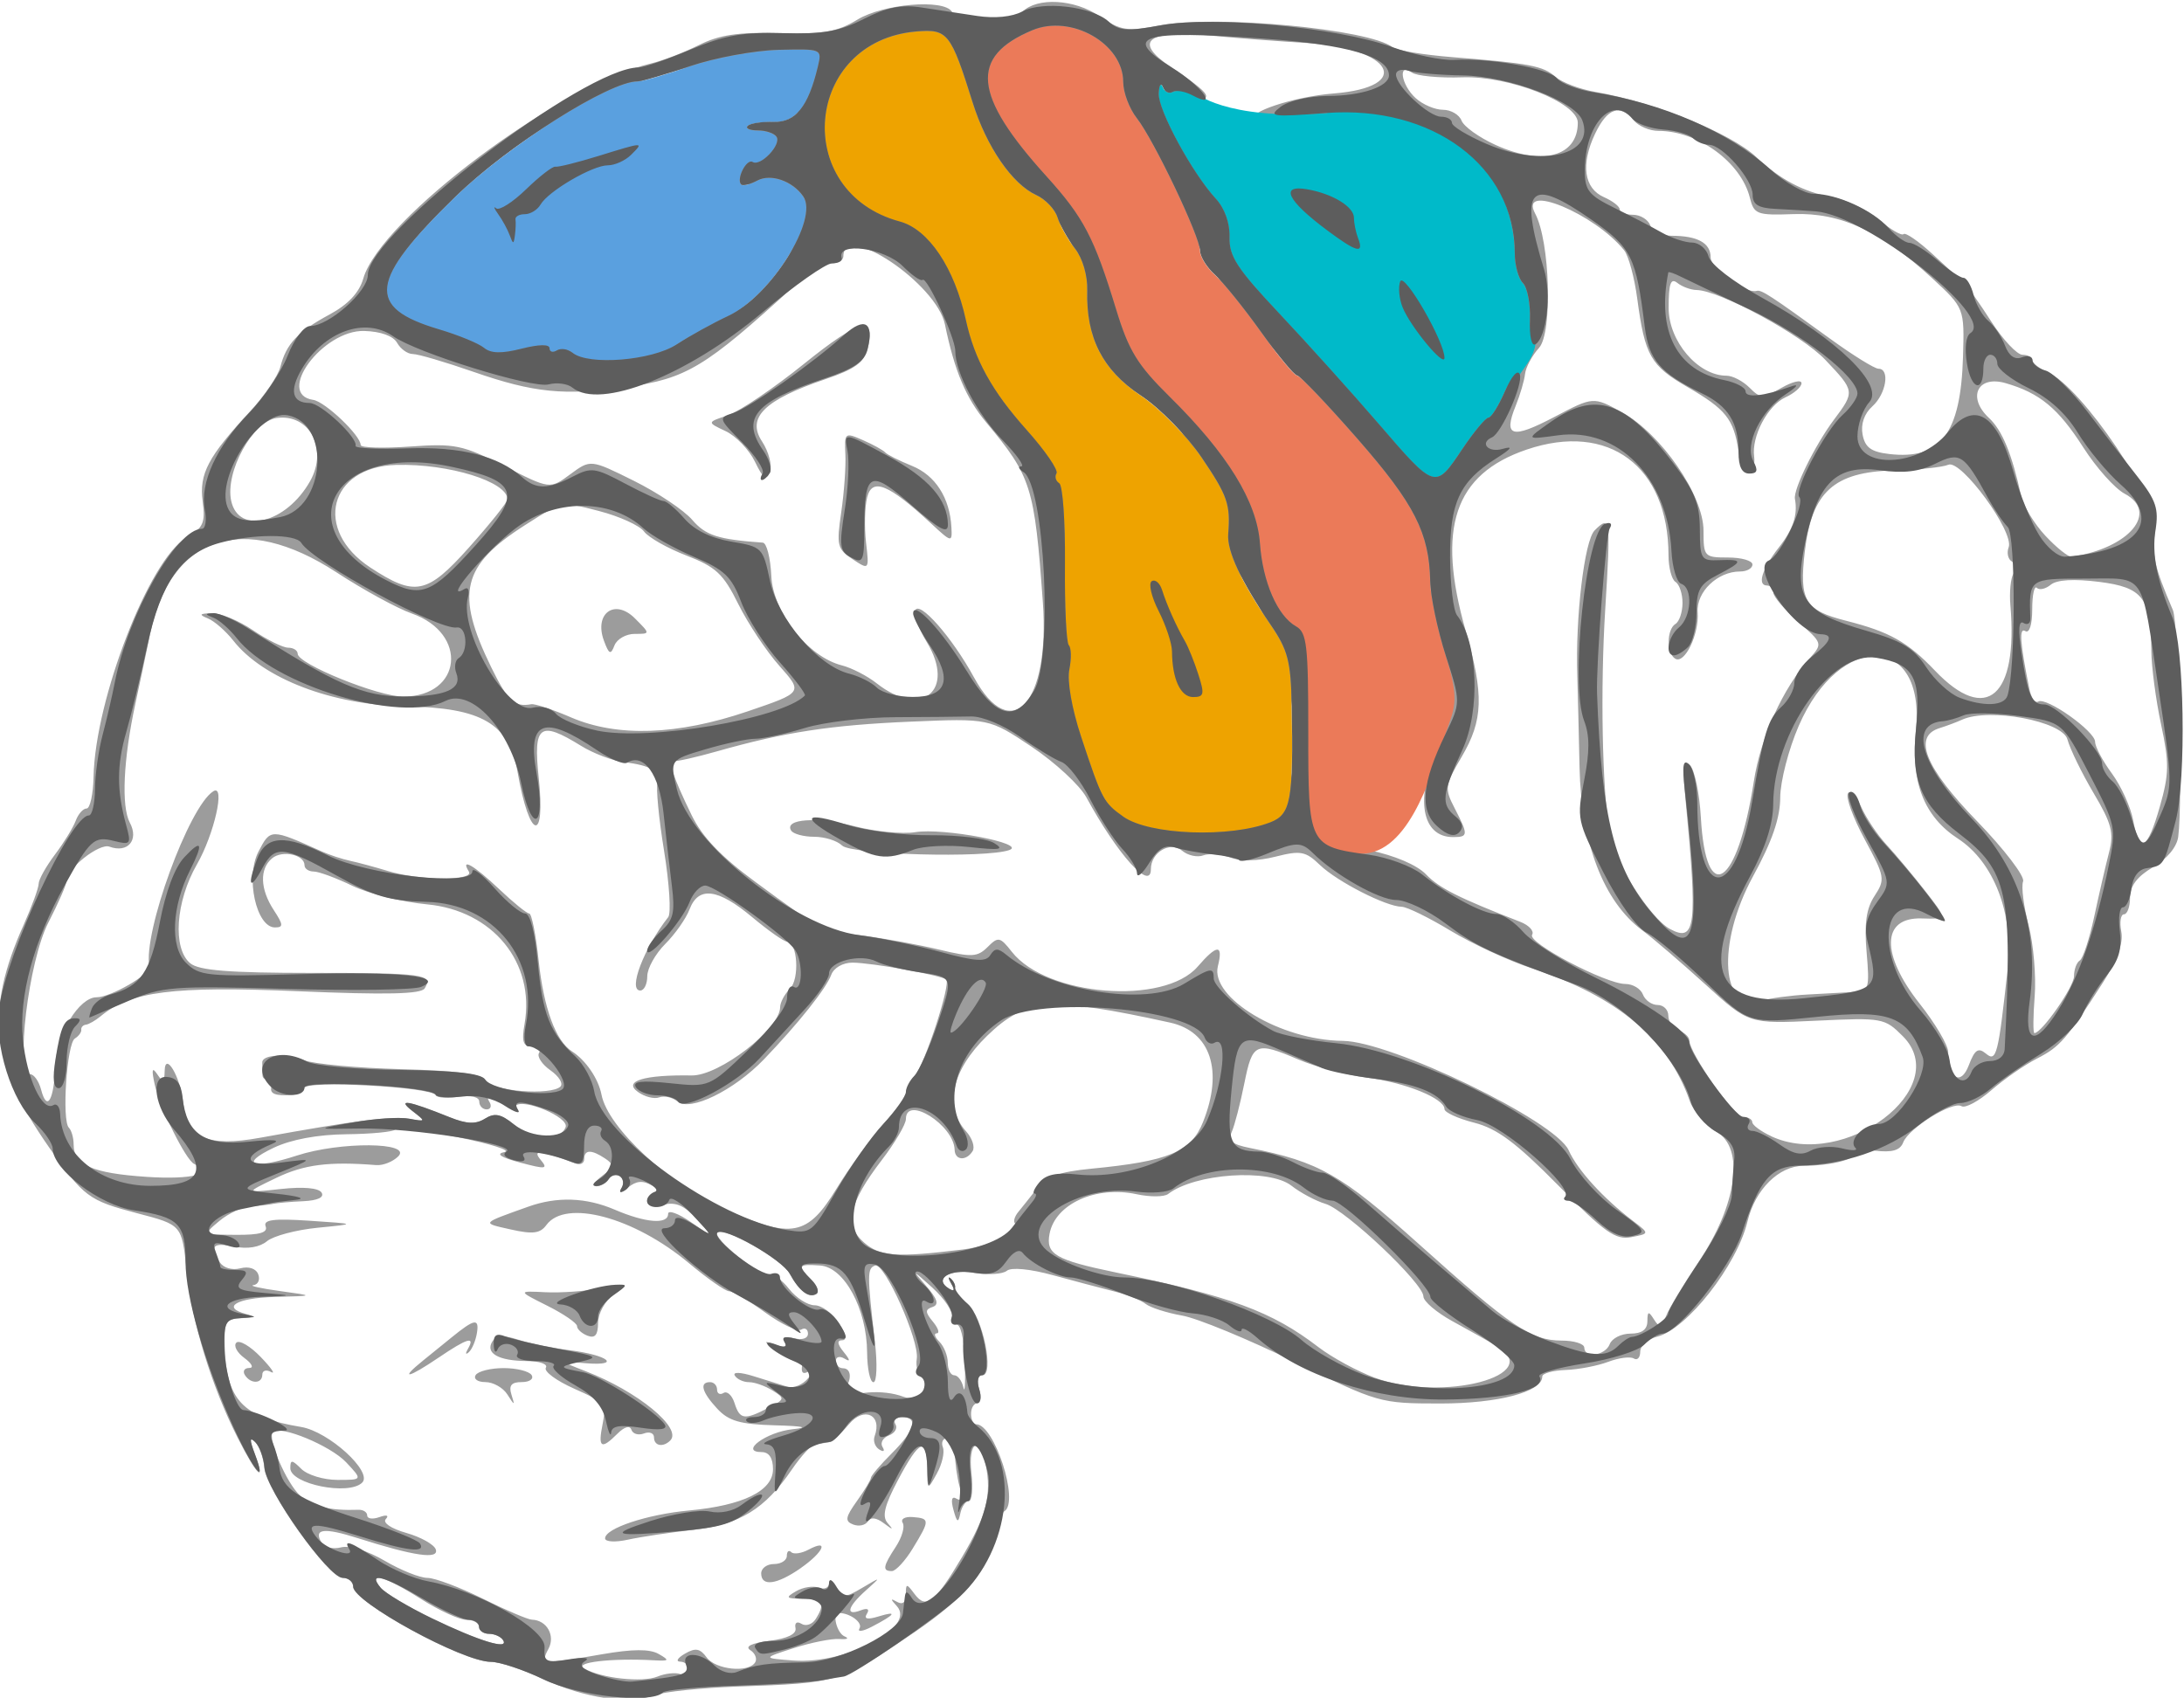
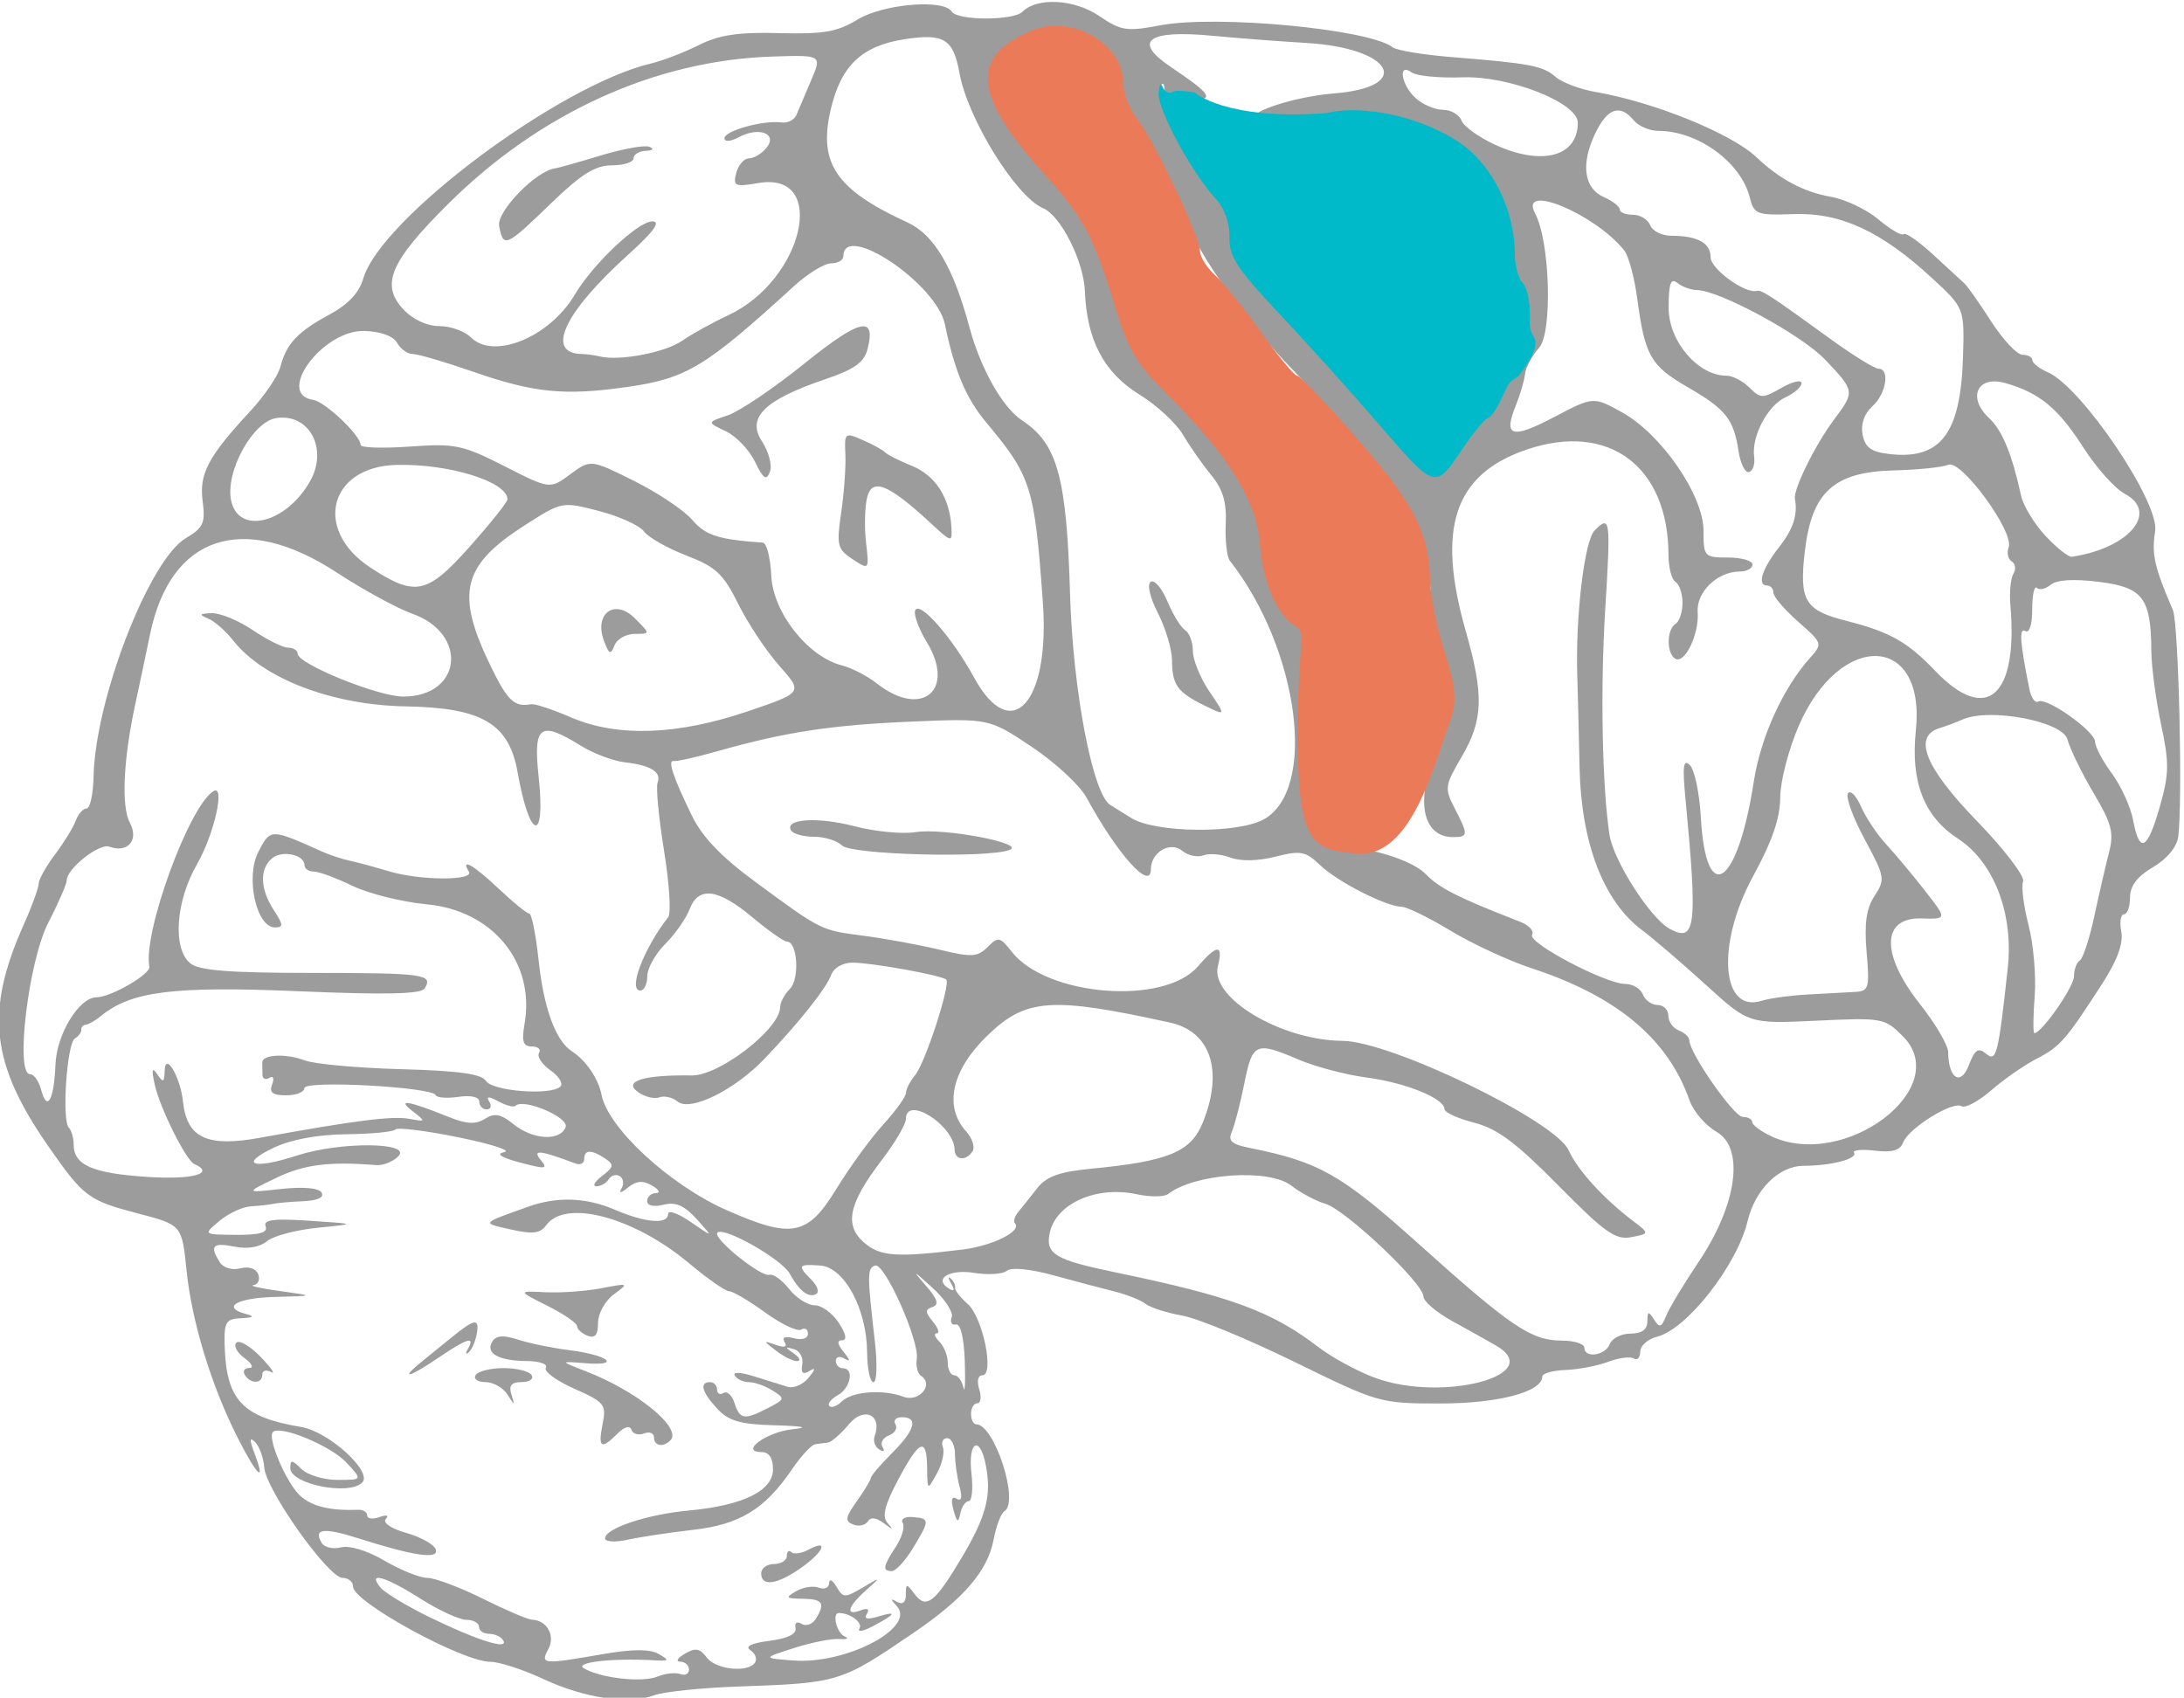
<svg xmlns="http://www.w3.org/2000/svg" xmlns:ns1="http://www.inkscape.org/namespaces/inkscape" xmlns:ns2="http://sodipodi.sourceforge.net/DTD/sodipodi-0.dtd" width="110.165mm" height="85.65mm" viewBox="0 0 110.165 85.65" version="1.1" id="svg8" ns1:version="0.92.5 (2060ec1f9f, 2020-04-08)" ns2:docname="brain_tracing_4.svg">
  <defs id="defs2" />
  <ns2:namedview id="base" pagecolor="#ffffff" bordercolor="#666666" borderopacity="1.0" ns1:pageopacity="0.0" ns1:pageshadow="2" ns1:zoom="0.52221046" ns1:cx="502.50018" ns1:cy="196.4114" ns1:document-units="mm" ns1:current-layer="g3567" showgrid="false" ns1:window-width="1920" ns1:window-height="1023" ns1:window-x="0" ns1:window-y="0" ns1:window-maximized="1" ns1:snap-global="false" showguides="false" fit-margin-top="0" fit-margin-left="0" fit-margin-right="0" fit-margin-bottom="0" />
  <g ns1:label="Layer 1" ns1:groupmode="layer" id="layer1" transform="translate(-55.389,-117.455)">
    <g id="g3567" transform="matrix(-0.988,-0.155,-0.155,0.988,-67.087,-49.351)">
      <path ns1:connector-curvature="0" id="path6580" d="m -192.7,225.163 c -0.436,-0.245 -2.275,-0.733 -4.085,-1.083 -5.041,-0.975 -5.083,-0.995 -8.366,-4.077 -2.222,-2.085 -3.185,-3.651 -3.233,-5.258 -0.021,-0.687 -0.163,-1.357 -0.317,-1.488 -0.682,-0.585 1.18,-4.254 2.088,-4.112 0.141,0.022 0.293,-0.195 0.338,-0.483 0.045,-0.288 -0.059,-0.545 -0.232,-0.572 -0.173,-0.027 -0.165,-0.347 0.016,-0.712 0.191,-0.383 0.172,-0.687 -0.046,-0.721 -0.618,-0.097 0.429,-2.898 1.285,-3.44 0.423,-0.267 0.764,-0.588 0.759,-0.714 -0.005,-0.126 0.123,-0.315 0.286,-0.421 0.163,-0.105 0.133,0.008 -0.065,0.253 -0.244,0.302 -0.216,0.384 0.087,0.257 0.857,-0.361 0.117,-0.984 -1.16,-0.977 -0.7,0.004 -1.418,-0.158 -1.596,-0.359 -0.192,-0.217 -1.136,-0.275 -2.321,-0.142 -1.099,0.123 -2.532,0.272 -3.185,0.33 -0.653,0.058 -1.402,0.227 -1.666,0.376 -0.263,0.149 -1.123,0.283 -1.911,0.298 -0.788,0.015 -3.475,0.66 -5.972,1.433 -4.485,1.389 -4.577,1.401 -7.573,0.932 -2.892,-0.452 -4.999,-1.377 -4.879,-2.143 0.024,-0.156 -0.476,-0.385 -1.113,-0.509 -0.636,-0.124 -1.562,-0.457 -2.057,-0.739 -0.495,-0.282 -1.057,-0.447 -1.25,-0.366 -0.193,0.081 -0.312,-0.094 -0.266,-0.389 0.046,-0.295 -0.28,-0.691 -0.724,-0.879 -1.427,-0.605 -3.422,-4.184 -3.604,-6.462 -0.131,-1.644 -1.129,-3.001 -2.351,-3.198 -1.396,-0.224 -2.658,-0.774 -2.419,-1.054 0.101,-0.117 -0.363,-0.235 -1.031,-0.261 -0.874,-0.034 -1.249,-0.211 -1.339,-0.634 -0.162,-0.754 -2.142,-2.461 -2.622,-2.259 -0.201,0.085 -0.815,-0.379 -1.363,-1.031 -0.548,-0.652 -1.459,-1.521 -2.024,-1.932 -1.057,-0.768 -1.313,-1.178 -2.699,-4.319 -0.539,-1.221 -0.709,-2.111 -0.509,-2.668 0.165,-0.46 0.165,-0.858 -5.2e-4,-0.883 -0.165,-0.026 -0.241,-0.424 -0.169,-0.884 0.09,-0.577 -0.192,-1.103 -0.909,-1.692 -0.633,-0.52 -1.031,-1.19 -1.018,-1.712 0.046,-1.786 1.648,-10.632 2.038,-11.254 1.272,-2.027 1.5,-2.604 1.501,-3.801 0.001,-1.46 4.776,-6.592 6.579,-7.07 0.459,-0.122 0.854,-0.342 0.877,-0.488 0.023,-0.146 0.262,-0.231 0.532,-0.189 0.269,0.042 1.087,-0.593 1.816,-1.412 0.729,-0.819 1.466,-1.581 1.638,-1.693 0.171,-0.113 0.977,-0.649 1.79,-1.193 0.813,-0.544 1.545,-0.898 1.626,-0.787 0.081,0.111 0.692,-0.128 1.359,-0.532 0.666,-0.403 1.811,-0.744 2.544,-0.758 1.403,-0.026 2.69,-0.471 4.037,-1.397 1.437,-0.987 5.549,-1.947 8.533,-1.99 0.787,-0.012 1.728,-0.208 2.091,-0.436 0.722,-0.455 1.378,-0.477 5.315,-0.178 1.45,0.11 2.818,0.099 3.039,-0.025 1.298,-0.727 9.042,-0.249 11.767,0.726 1.611,0.576 1.896,0.577 3.107,0.005 1.364,-0.644 3.235,-0.454 3.851,0.39 0.381,0.522 3.169,0.957 3.519,0.549 0.499,-0.582 3.476,0.145 4.643,1.135 0.907,0.769 1.581,0.997 3.788,1.283 2.052,0.266 2.974,0.555 3.915,1.226 0.677,0.483 1.684,1.063 2.237,1.289 4.394,1.792 12.266,9.857 12.658,12.968 0.093,0.739 0.552,1.412 1.405,2.061 1.452,1.105 1.92,1.793 2.036,2.99 0.045,0.466 0.562,1.563 1.15,2.437 1.754,2.611 2.067,3.523 1.67,4.87 -0.311,1.059 -0.24,1.315 0.546,1.962 1.66,1.366 3.263,8.751 2.738,12.611 -0.119,0.877 -0.075,1.616 0.099,1.643 0.173,0.027 0.374,0.34 0.445,0.694 0.071,0.355 0.418,1.187 0.771,1.85 0.353,0.663 0.615,1.373 0.583,1.579 -0.032,0.206 0.161,1.185 0.429,2.176 1.251,4.621 0.547,7.174 -2.996,10.869 -2.119,2.209 -2.393,2.354 -4.934,2.609 -2.303,0.231 -2.303,0.231 -2.888,2.453 -0.664,2.522 -2.136,5.558 -3.851,7.939 -1.264,1.756 -1.801,2.124 -0.976,0.671 0.375,-0.661 0.392,-0.816 0.065,-0.58 -0.246,0.177 -0.542,0.718 -0.657,1.203 -0.263,1.105 -4.054,4.988 -4.761,4.878 -0.289,-0.045 -0.556,0.115 -0.593,0.357 -0.119,0.762 -6.044,2.89 -7.44,2.671 -0.437,-0.068 -1.683,0.132 -2.768,0.445 -2.205,0.636 -4.459,0.612 -5.654,-0.061 z m 3.723,-0.784 c 0.561,-0.221 -1.3,-0.739 -3.422,-0.952 -0.778,-0.078 -0.8,-0.119 -0.187,-0.353 0.483,-0.184 1.334,-0.046 2.814,0.457 2.898,0.985 3.01,0.991 2.717,0.155 -0.252,-0.722 0.304,-1.424 1.053,-1.329 0.202,0.025 1.378,-0.273 2.612,-0.663 1.234,-0.39 2.548,-0.661 2.92,-0.603 0.371,0.058 1.391,-0.176 2.265,-0.52 0.93,-0.366 1.874,-0.502 2.274,-0.327 0.376,0.164 0.825,0.135 0.996,-0.065 0.554,-0.646 0.034,-0.801 -1.765,-0.523 -2.93,0.451 -4.215,0.436 -3.965,-0.048 0.12,-0.233 0.838,-0.499 1.595,-0.592 0.794,-0.097 1.274,-0.322 1.133,-0.531 -0.143,-0.213 -0.005,-0.233 0.333,-0.049 0.317,0.173 0.597,0.18 0.622,0.015 0.026,-0.164 0.242,-0.261 0.48,-0.215 1.414,0.275 2.35,0.198 3.019,-0.249 0.786,-0.524 2.099,-2.62 1.852,-2.958 -0.303,-0.415 -2.978,0.23 -3.886,0.937 -0.961,0.748 -0.961,0.748 0.294,0.945 0.691,0.108 1.541,-0.011 1.889,-0.266 0.537,-0.391 0.621,-0.384 0.554,0.048 -0.125,0.798 -3.136,0.927 -3.696,0.158 -0.452,-0.62 2.067,-2.281 3.48,-2.294 3.012,-0.028 3.943,-0.755 4.448,-3.473 0.216,-1.161 0.147,-1.325 -0.623,-1.482 -0.586,-0.12 -0.66,-0.197 -0.23,-0.24 1.34,-0.135 0.65,-0.726 -1.26,-1.078 -1.996,-0.368 -1.996,-0.368 -0.215,-0.335 0.979,0.018 1.593,-0.021 1.364,-0.088 -0.229,-0.067 -0.298,-0.326 -0.155,-0.576 0.157,-0.273 0.534,-0.336 0.943,-0.158 0.39,0.17 0.845,0.109 1.065,-0.141 0.65,-0.742 0.515,-0.943 -0.604,-0.896 -0.674,0.029 -1.266,-0.168 -1.58,-0.524 -0.276,-0.313 -1.366,-0.794 -2.423,-1.068 -1.92,-0.498 -1.92,-0.498 0.461,-0.285 1.81,0.162 2.325,0.312 2.145,0.623 -0.169,0.293 0.233,0.479 1.41,0.655 1.646,0.246 1.646,0.246 0.931,-0.569 -0.394,-0.448 -1.048,-0.885 -1.455,-0.971 -0.407,-0.086 -0.89,-0.218 -1.075,-0.292 -0.185,-0.074 -0.851,-0.241 -1.481,-0.369 -0.721,-0.147 -1.037,-0.359 -0.854,-0.573 0.181,-0.211 0.958,-0.159 2.053,0.137 1.762,0.477 1.762,0.477 0.311,-0.523 -1.275,-0.879 -2.488,-1.231 -4.871,-1.412 -0.342,-0.026 -0.805,-0.299 -1.029,-0.606 -0.605,-0.829 3.013,-0.291 5.062,0.753 2.054,1.047 2.85,0.912 1.217,-0.206 -0.807,-0.552 -2.082,-1.003 -3.525,-1.246 -1.244,-0.209 -2.325,-0.488 -2.402,-0.62 -0.077,-0.132 -1.516,-0.178 -3.198,-0.103 -1.681,0.076 -2.765,0.245 -2.409,0.377 0.431,0.159 0.14,0.293 -0.869,0.4 -1.338,0.141 -1.456,0.106 -0.998,-0.297 0.517,-0.457 0.109,-0.477 -1.765,-0.089 -0.254,0.053 -0.434,-0.078 -0.401,-0.29 0.074,-0.476 -0.283,-0.541 -1.042,-0.189 -0.5,0.232 -0.497,0.352 0.018,0.89 0.328,0.342 0.418,0.594 0.201,0.56 -0.217,-0.034 -0.468,-0.237 -0.558,-0.45 -0.09,-0.214 -0.326,-0.32 -0.526,-0.236 -0.199,0.084 -0.28,0.355 -0.18,0.603 0.111,0.275 -0.012,0.235 -0.317,-0.102 -0.364,-0.404 -0.684,-0.48 -1.184,-0.285 -0.377,0.147 -0.49,0.303 -0.251,0.346 0.239,0.043 0.407,0.253 0.374,0.465 -0.036,0.231 -0.376,0.253 -0.845,0.053 -0.58,-0.246 -1.042,-0.125 -1.768,0.462 -0.983,0.795 -0.983,0.795 0.272,0.19 0.69,-0.333 1.229,-0.438 1.197,-0.233 -0.085,0.542 1.042,0.63 2.691,0.21 1.525,-0.389 2.981,-0.212 4.335,0.527 2.247,1.225 2.217,1.171 0.698,1.272 -1.144,0.075 -1.502,-0.027 -1.746,-0.501 -0.751,-1.455 -4.304,-1.076 -7.404,0.79 -1.038,0.625 -2.038,1.113 -2.223,1.084 -0.184,-0.029 -1.067,0.321 -1.961,0.777 -0.894,0.456 -1.762,0.713 -1.928,0.57 -0.166,-0.143 -0.331,-0.075 -0.367,0.15 -0.037,0.238 0.24,0.379 0.662,0.336 0.462,-0.047 0.62,0.05 0.435,0.266 -0.189,0.22 -0.044,0.294 0.413,0.209 0.682,-0.126 0.681,-0.117 -0.055,0.288 -0.417,0.23 -0.924,0.389 -1.127,0.355 -0.203,-0.035 -0.107,-0.193 0.212,-0.351 0.516,-0.256 0.52,-0.28 0.034,-0.22 -0.3,0.037 -0.539,0.35 -0.531,0.694 0.011,0.437 -0.111,0.521 -0.401,0.278 -0.302,-0.252 -0.305,-0.158 -0.013,0.344 0.221,0.381 0.661,0.654 0.976,0.607 0.316,-0.047 1.111,-0.164 1.769,-0.261 0.7,-0.103 1.09,-0.054 0.942,0.118 -0.139,0.162 -0.481,0.259 -0.76,0.215 -0.279,-0.044 -0.834,0.06 -1.235,0.231 -0.694,0.296 -0.69,0.338 0.083,0.906 1.087,0.799 1.322,0.801 1.713,0.017 0.183,-0.367 0.464,-0.555 0.625,-0.417 0.161,0.138 0.318,0.084 0.35,-0.119 0.032,-0.203 0.215,-0.345 0.406,-0.315 0.547,0.086 0.333,0.563 -0.57,1.272 -0.664,0.521 -1.265,0.596 -3.004,0.372 -1.417,-0.183 -1.736,-0.163 -0.915,0.055 1.299,0.346 2.503,1.561 1.372,1.384 -0.368,-0.058 -0.612,0.21 -0.699,0.767 -0.168,1.075 1.203,2.037 3.861,2.711 2.06,0.522 4.043,1.545 3.965,2.045 -0.027,0.175 -0.537,0.126 -1.143,-0.111 -0.602,-0.235 -2.028,-0.684 -3.17,-0.999 -2.289,-0.63 -3.421,-1.592 -4.461,-3.792 -0.347,-0.734 -0.779,-1.378 -0.96,-1.431 -0.181,-0.053 -0.465,-0.138 -0.632,-0.188 -0.166,-0.051 -0.569,-0.535 -0.895,-1.077 -0.609,-1.013 -1.595,-0.726 -1.371,0.399 0.049,0.247 -0.102,0.529 -0.336,0.628 -0.242,0.102 -0.303,0.037 -0.141,-0.152 0.156,-0.182 0.054,-0.462 -0.227,-0.624 -0.281,-0.161 -0.388,-0.436 -0.238,-0.61 0.15,-0.174 0.027,-0.355 -0.272,-0.402 -0.831,-0.13 -0.752,0.54 0.221,1.875 0.485,0.665 0.869,1.291 0.854,1.39 -0.016,0.099 0.216,0.669 0.514,1.265 0.453,0.906 0.453,1.104 0.002,1.2 -0.297,0.064 -0.613,-0.057 -0.702,-0.268 -0.104,-0.247 -0.392,-0.261 -0.809,-0.039 -0.52,0.277 -0.558,0.271 -0.192,-0.034 0.341,-0.284 0.294,-0.848 -0.185,-2.24 -0.749,-2.174 -1.09,-2.381 -1.352,-0.818 -0.19,1.131 -0.19,1.131 -0.529,0.203 -0.187,-0.51 -0.229,-1.119 -0.095,-1.354 0.135,-0.234 0.071,-0.453 -0.141,-0.486 -0.212,-0.033 -0.443,0.292 -0.513,0.723 -0.07,0.431 -0.287,1.145 -0.483,1.587 -0.234,0.528 -0.216,0.745 0.051,0.632 0.264,-0.111 0.289,0.092 0.069,0.58 -0.274,0.611 -0.343,0.633 -0.369,0.121 -0.017,-0.346 -0.163,-0.65 -0.324,-0.676 -0.161,-0.025 -0.123,-0.662 0.085,-1.415 0.425,-1.539 -0.103,-1.99 -0.64,-0.547 -0.547,1.47 -0.445,2.556 0.452,4.802 0.997,2.496 1.374,2.898 2.075,2.214 0.489,-0.478 0.52,-0.471 0.431,0.095 -0.06,0.387 0.078,0.545 0.379,0.432 0.37,-0.139 0.367,-0.093 -0.015,0.209 -1.157,0.914 2.056,3.309 4.726,3.523 1.559,0.125 1.559,0.125 0.069,-0.625 -0.819,-0.412 -1.807,-0.775 -2.195,-0.806 -0.388,-0.031 -0.497,-0.107 -0.241,-0.169 0.418,-0.102 0.825,-1.068 0.473,-1.123 -0.56,-0.088 -1.282,0.293 -1.15,0.607 0.088,0.209 -0.181,0.128 -0.599,-0.179 -1.078,-0.795 -1.182,-1.017 -0.266,-0.571 0.537,0.262 0.732,0.251 0.612,-0.034 -0.11,-0.262 0.013,-0.31 0.332,-0.127 0.734,0.422 0.691,-0.063 -0.09,-1.02 -0.674,-0.826 -0.674,-0.826 0.181,-0.121 0.793,0.654 0.888,0.666 1.304,0.154 0.247,-0.304 0.424,-0.36 0.393,-0.126 -0.031,0.235 0.183,0.375 0.476,0.312 0.292,-0.063 0.79,0.096 1.105,0.352 0.503,0.408 0.455,0.449 -0.386,0.327 -1.01,-0.147 -1.179,0.045 -0.802,0.913 0.126,0.29 0.425,0.446 0.664,0.345 0.251,-0.106 0.364,0.004 0.267,0.259 -0.108,0.285 0.316,0.582 1.199,0.839 0.878,0.255 1.193,0.474 0.88,0.614 -0.267,0.119 -0.419,0.377 -0.336,0.572 0.247,0.586 1.911,0.675 2.456,0.131 0.401,-0.4 0.635,-0.403 1.113,-0.015 0.333,0.27 0.409,0.465 0.168,0.433 -0.241,-0.032 -0.464,0.116 -0.498,0.328 -0.033,0.212 0.147,0.343 0.401,0.291 0.254,-0.052 0.755,0.083 1.113,0.301 0.71,0.431 2.812,0.526 3.723,0.168 z m -10.016,-6.693 c -1.018,-0.977 -1.207,-1.705 -0.256,-0.988 0.328,0.248 0.711,0.367 0.851,0.265 0.14,-0.102 0.226,-0.003 0.191,0.221 -0.035,0.224 0.224,0.452 0.575,0.507 0.351,0.055 0.606,0.309 0.566,0.565 -0.105,0.674 -0.866,0.449 -1.928,-0.569 z m -5.432,-1.861 c -0.638,-1.542 -0.624,-1.629 0.255,-1.559 0.392,0.031 0.593,0.196 0.447,0.367 -0.146,0.17 -0.076,0.728 0.155,1.24 0.491,1.086 0.493,1.324 0.009,1.248 -0.195,-0.03 -0.585,-0.614 -0.867,-1.296 z m 12.927,-3.483 c -0.516,-0.708 2.018,-2.194 4.755,-2.788 1.381,-0.3 1.381,-0.3 0.058,-0.399 -1.82,-0.137 -1.051,-0.582 0.903,-0.522 0.869,0.026 2.064,-0.029 2.655,-0.124 0.777,-0.124 1.129,-0.041 1.273,0.3 0.267,0.635 -0.471,0.91 -1.873,0.697 -0.635,-0.096 -1.086,-0.013 -1.002,0.185 0.083,0.198 -0.628,0.569 -1.581,0.824 -1.617,0.433 -1.729,0.535 -1.687,1.542 0.052,1.224 -0.128,1.304 -0.816,0.36 -0.293,-0.401 -0.552,-0.52 -0.664,-0.303 -0.101,0.196 -0.396,0.234 -0.654,0.086 -0.259,-0.149 -0.497,-0.097 -0.531,0.116 -0.067,0.428 -0.534,0.443 -0.837,0.026 z m 8.28,-1.056 c 0.207,-0.421 0.091,-0.611 -0.422,-0.691 -0.389,-0.061 -0.585,-0.252 -0.437,-0.425 0.148,-0.173 0.8,-0.232 1.449,-0.13 0.648,0.101 1.251,0.356 1.34,0.567 0.088,0.21 -0.154,0.333 -0.539,0.273 -0.385,-0.06 -0.92,0.137 -1.188,0.439 -0.464,0.522 -0.474,0.521 -0.203,-0.032 z m 12.564,0.962 c 0.032,-0.203 -0.155,-0.291 -0.416,-0.195 -0.26,0.096 0.022,-0.204 0.629,-0.665 0.606,-0.461 1.205,-0.698 1.331,-0.525 0.126,0.173 -0.11,0.489 -0.524,0.702 -0.414,0.214 -0.557,0.419 -0.318,0.457 0.24,0.037 0.314,0.21 0.166,0.383 -0.357,0.416 -0.941,0.311 -0.868,-0.157 z m -8.655,-2.225 c -1.271,-1.189 -1.664,-1.377 -1.39,-0.664 0.1,0.261 0.068,0.332 -0.072,0.158 -0.14,-0.174 -0.254,-0.644 -0.252,-1.043 0.003,-0.743 0.241,-0.656 1.234,0.45 0.258,0.288 0.812,0.901 1.23,1.364 1.064,1.175 0.623,1.019 -0.749,-0.265 z m -7.67,-2.976 c 0.073,-0.468 -0.176,-1.151 -0.562,-1.541 -0.676,-0.682 -0.659,-0.688 0.658,-0.213 0.744,0.268 1.984,0.555 2.757,0.638 1.405,0.15 1.405,0.15 -0.192,0.66 -0.878,0.28 -1.617,0.633 -1.64,0.785 -0.024,0.151 -0.292,0.328 -0.597,0.394 -0.398,0.085 -0.517,-0.118 -0.423,-0.722 z m 5.957,16.028 c 1.279,-0.388 2.544,-0.896 2.809,-1.131 0.815,-0.719 -0.126,-0.61 -2.087,0.243 -0.997,0.433 -2.095,0.743 -2.441,0.689 -0.346,-0.054 -0.653,0.059 -0.683,0.25 -0.03,0.192 -0.281,0.313 -0.557,0.27 -0.276,-0.043 -0.612,0.05 -0.747,0.207 -0.393,0.458 1.198,0.232 3.706,-0.528 z m -18.462,-14.289 c -0.592,-0.465 -0.627,-1.482 -0.047,-1.391 0.192,0.03 0.375,-0.112 0.406,-0.315 0.032,-0.203 -0.157,-0.282 -0.419,-0.176 -0.324,0.132 -0.294,0.029 0.094,-0.321 0.384,-0.347 0.44,-0.535 0.171,-0.577 -0.254,-0.04 -0.142,-0.347 0.308,-0.845 0.389,-0.43 0.991,-0.738 1.339,-0.683 0.347,0.054 0.976,-0.222 1.397,-0.613 0.421,-0.392 0.914,-0.641 1.094,-0.553 0.402,0.195 3.142,-1.392 2.923,-1.693 -0.271,-0.372 -3.42,0.817 -3.932,1.484 -0.605,0.788 -1.148,1.079 -1.481,0.793 -0.139,-0.12 0.02,-0.417 0.354,-0.661 0.83,-0.605 0.796,-0.688 -0.321,-0.782 -1.218,-0.103 -2.663,1.795 -3.019,3.967 -0.134,0.813 -0.38,1.457 -0.548,1.432 -0.168,-0.025 -0.059,-0.932 0.24,-2.014 0.92,-3.32 0.965,-3.611 0.589,-3.812 -0.443,-0.237 -2.803,3.397 -2.805,4.321 -9.3e-4,0.364 -0.156,0.731 -0.344,0.815 -0.731,0.328 -0.114,1.351 0.712,1.18 1.088,-0.225 2.614,0.139 3.042,0.724 0.193,0.265 0.453,0.408 0.577,0.318 0.124,-0.09 -0.024,-0.36 -0.329,-0.599 z m -5.653,-1.911 c 0.178,0.028 0.367,-0.232 0.421,-0.577 0.054,-0.345 0.316,-0.786 0.582,-0.98 0.266,-0.194 0.355,-0.373 0.197,-0.398 -0.158,-0.025 -0.031,-0.272 0.282,-0.549 0.468,-0.415 0.491,-0.545 0.132,-0.732 -0.32,-0.166 -0.182,-0.44 0.516,-1.022 0.815,-0.68 0.765,-0.671 -0.349,0.059 -0.716,0.47 -1.256,1.066 -1.201,1.325 0.056,0.259 -0.064,0.408 -0.265,0.329 -0.223,-0.087 -0.508,0.601 -0.731,1.765 -0.201,1.049 -0.262,1.642 -0.136,1.318 0.126,-0.324 0.374,-0.566 0.552,-0.539 z m -20.967,-3.166 c 0.919,-0.187 2.287,-0.674 3.038,-1.083 2.611,-1.421 4.752,-1.849 10.69,-2.139 3.107,-0.152 3.633,-0.359 3.596,-1.416 -0.054,-1.53 -1.93,-2.762 -4.028,-2.645 -0.692,0.039 -1.397,-0.077 -1.567,-0.256 -1.175,-1.24 -4.836,-2.072 -6.077,-1.381 -0.513,0.286 -1.343,0.574 -1.845,0.641 -1.054,0.141 -5.499,3.195 -5.601,3.848 -0.038,0.242 -0.773,0.694 -1.634,1.005 -0.861,0.311 -1.927,0.705 -2.368,0.875 -2.782,1.07 2.23,3.274 5.797,2.549 z m -10.209,-3.138 c 0.03,-0.192 0.564,-0.269 1.187,-0.173 1.509,0.234 2.625,-0.289 7.854,-3.687 4.42,-2.872 5.61,-3.323 9.181,-3.475 0.939,-0.04 1.158,-0.182 1.028,-0.668 -0.091,-0.339 -0.202,-1.466 -0.246,-2.504 -0.089,-2.1 -0.233,-2.192 -2.529,-1.611 -0.886,0.224 -2.476,0.386 -3.534,0.36 -1.971,-0.049 -4.029,0.434 -4.112,0.965 -0.026,0.164 -0.74,0.364 -1.587,0.445 -1.194,0.113 -2.248,0.67 -4.684,2.471 -2.683,1.984 -3.275,2.278 -4.036,2.005 -0.892,-0.32 -0.892,-0.32 0.054,-0.83 1.647,-0.889 3.155,-2.101 3.745,-3.012 0.879,-1.354 9.709,-4.041 12.11,-3.685 3.083,0.458 6.956,-1.105 6.807,-2.747 -0.105,-1.149 0.212,-1.091 1.004,0.182 1.372,2.205 7.283,2.659 9.369,0.719 0.713,-0.663 0.805,-0.667 1.251,-0.054 0.424,0.581 0.711,0.643 2.386,0.508 1.047,-0.084 2.784,-0.129 3.859,-0.101 2.213,0.058 2.132,0.084 5.821,-1.829 1.922,-0.996 3.012,-1.829 3.713,-2.836 1.229,-1.765 1.648,-2.581 1.312,-2.558 -0.142,0.01 -1.082,-0.362 -2.09,-0.827 -3.225,-1.486 -5.453,-2.194 -9.416,-2.99 -3.87,-0.777 -3.87,-0.777 -6.218,0.31 -1.291,0.598 -2.695,1.54 -3.12,2.094 -1.996,2.601 -3.949,4.192 -3.774,3.074 0.132,-0.846 -0.746,-1.564 -1.42,-1.162 -0.322,0.192 -0.81,0.22 -1.084,0.063 -0.274,-0.158 -0.891,-0.203 -1.371,-0.102 -0.536,0.113 -1.396,-0.039 -2.231,-0.396 -1.211,-0.517 -1.46,-0.51 -2.288,0.068 -0.995,0.694 -3.611,1.551 -4.399,1.441 -0.263,-0.037 -1.445,0.329 -2.627,0.813 -1.182,0.484 -3.138,1.042 -4.347,1.239 -4.46,0.728 -7.333,2.459 -8.885,5.353 -0.275,0.514 -0.985,1.118 -1.577,1.344 -1.55,0.589 -1.607,3.47 -0.133,6.632 0.564,1.209 1.102,2.531 1.195,2.938 0.143,0.621 0.235,0.665 0.576,0.276 0.341,-0.39 0.391,-0.366 0.316,0.147 -0.06,0.41 0.184,0.654 0.744,0.741 0.459,0.072 0.888,0.38 0.953,0.685 0.132,0.615 1.155,0.922 1.241,0.373 z m 32.538,-20.303 c -0.854,-0.462 3.463,-0.602 4.827,-0.155 0.627,0.205 2.01,0.286 3.072,0.18 1.928,-0.193 3.579,0.182 3.126,0.71 -0.132,0.153 -0.669,0.212 -1.195,0.13 -0.525,-0.082 -1.182,0.016 -1.46,0.218 -0.53,0.386 -7.267,-0.485 -8.37,-1.082 z m 4.171,20.696 c 1.137,-0.712 1.075,-1.825 -0.239,-4.247 -0.526,-0.969 -0.923,-1.975 -0.882,-2.235 0.189,-1.206 -2.443,-0.07 -2.668,1.152 -0.097,0.53 -0.672,0.482 -0.907,-0.075 -0.094,-0.223 0.123,-0.644 0.482,-0.935 1.309,-1.059 1.195,-2.931 -0.3,-4.919 -1.639,-2.18 -2.873,-2.467 -9.022,-2.093 -2.086,0.127 -3.037,1.979 -2.413,4.699 0.363,1.585 1.392,2.217 5.204,3.198 1.576,0.406 2.174,0.735 2.547,1.405 0.268,0.481 0.607,1.078 0.753,1.325 0.146,0.247 0.181,0.511 0.078,0.586 -0.437,0.319 0.926,1.297 2.391,1.715 3.25,0.927 4.061,0.997 4.973,0.426 z m 7.096,-0.537 c 3.043,-0.814 6.561,-3.168 7.141,-4.778 0.277,-0.771 1.052,-1.595 1.812,-1.929 0.888,-0.39 1.742,-1.927 2.366,-4.254 0.341,-1.272 0.719,-2.299 0.841,-2.282 0.122,0.017 0.885,-0.426 1.695,-0.985 1.427,-0.983 2.195,-1.28 1.64,-0.633 -0.361,0.422 2.373,0.836 4.013,0.608 0.701,-0.098 1.599,-0.195 1.995,-0.216 0.396,-0.021 1.056,-0.13 1.466,-0.242 2.747,-0.749 2.748,-0.749 3.168,0.51 0.456,1.366 -0.486,3.786 -1.416,3.64 -0.429,-0.067 -0.399,-0.199 0.19,-0.85 0.854,-0.944 1.044,-1.948 0.489,-2.576 -0.44,-0.498 -1.585,-0.432 -1.667,0.097 -0.027,0.171 -0.254,0.279 -0.506,0.24 -0.252,-0.039 -1.17,0.145 -2.041,0.41 -0.871,0.265 -2.608,0.417 -3.861,0.34 -3.324,-0.207 -5.848,2.052 -5.796,5.187 0.015,0.913 -0.101,1.145 -0.54,1.076 -0.308,-0.048 -0.492,0.073 -0.409,0.269 0.082,0.196 -0.234,0.544 -0.703,0.774 -0.469,0.23 -0.751,0.559 -0.626,0.73 0.387,0.53 3.355,0.769 3.755,0.303 0.27,-0.315 1.441,-0.294 4.327,0.079 2.176,0.281 4.372,0.422 4.88,0.314 0.979,-0.209 2.162,0.04 2.084,0.439 -0.026,0.131 -0.073,0.404 -0.105,0.607 -0.032,0.203 -0.198,0.249 -0.369,0.102 -0.178,-0.153 -0.259,-0.022 -0.188,0.307 0.092,0.428 -0.108,0.537 -0.786,0.431 -0.5,-0.078 -0.883,-0.305 -0.852,-0.503 0.063,-0.401 -6.368,-1.057 -6.599,-0.673 -0.073,0.121 -0.588,0.079 -1.146,-0.094 -0.606,-0.188 -1.038,-0.159 -1.074,0.074 -0.033,0.213 -0.227,0.362 -0.43,0.33 -0.203,-0.032 -0.236,-0.214 -0.072,-0.404 0.214,-0.25 0.087,-0.273 -0.454,-0.084 -0.413,0.144 -0.809,0.183 -0.88,0.086 -0.334,-0.458 -2.776,0.155 -2.666,0.669 0.162,0.755 1.531,0.892 2.618,0.262 0.713,-0.413 1.032,-0.424 1.467,-0.046 0.414,0.359 0.867,0.41 1.768,0.202 2.229,-0.514 2.811,-0.517 1.891,-0.012 -0.751,0.413 -0.748,0.425 0.115,0.404 0.872,-0.021 2.671,0.5 7.274,2.106 2.576,0.899 3.653,0.588 4.13,-1.193 0.327,-1.221 1.287,-2.382 1.156,-1.398 -0.078,0.586 -0.022,0.624 0.342,0.232 0.319,-0.342 0.33,-0.197 0.042,0.542 -0.433,1.112 -2.146,3.523 -2.588,3.642 -1.147,0.309 -0.034,0.806 2.266,1.012 2.747,0.246 3.738,-0.019 3.898,-1.044 0.051,-0.328 0.217,-0.686 0.368,-0.797 0.416,-0.303 0.76,-4.183 0.399,-4.492 -0.173,-0.149 -0.286,-0.368 -0.251,-0.488 0.035,-0.12 -0.051,-0.25 -0.192,-0.288 -0.141,-0.039 -0.439,-0.278 -0.663,-0.531 -1.306,-1.481 -3.37,-2.08 -9.615,-2.791 -4.47,-0.509 -6.185,-0.818 -6.319,-1.136 -0.325,-0.772 0.148,-0.763 5.736,0.111 4.142,0.648 5.652,0.764 6.144,0.471 1.003,-0.596 1.212,-2.959 0.44,-4.976 -0.628,-1.643 -0.8,-4.251 -0.248,-3.778 1.098,0.941 2.408,7.607 1.817,9.246 -0.129,0.358 1.683,1.824 2.39,1.935 0.868,0.136 1.702,2.139 1.525,3.665 -0.209,1.801 0.043,2.464 0.519,1.37 0.177,-0.406 0.48,-0.713 0.673,-0.683 0.752,0.118 0.957,-5.623 0.275,-7.686 -0.353,-1.066 -0.618,-2.083 -0.59,-2.262 0.091,-0.582 -1.33,-2.118 -1.862,-2.011 -0.969,0.194 -1.431,-0.56 -0.831,-1.355 0.562,-0.744 0.821,-3.118 0.654,-5.979 -0.052,-0.892 -0.137,-2.498 -0.188,-3.569 -0.244,-5.082 -3.673,-6.852 -8.803,-4.543 -1.471,0.662 -3.309,1.321 -4.086,1.465 -2.976,0.553 -3.145,3.733 -0.224,4.204 1.245,0.201 5.526,-0.799 5.605,-1.309 0.026,-0.166 0.26,-0.268 0.521,-0.227 0.261,0.041 1.113,-0.228 1.894,-0.596 0.781,-0.369 1.765,-0.605 2.185,-0.526 0.613,0.116 0.643,0.174 0.147,0.291 -0.34,0.08 -0.988,0.49 -1.44,0.91 -1.79,1.664 -5.435,2.437 -9.092,1.928 -3.834,-0.534 -5.291,0.045 -6.107,2.425 -1.126,3.283 -1.958,3.332 -1.082,0.064 0.684,-2.552 0.395,-2.846 -1.862,-1.896 -0.682,0.287 -1.716,0.503 -2.298,0.48 -1.343,-0.053 -1.923,0.192 -1.807,0.762 0.05,0.247 -0.334,1.748 -0.854,3.336 -0.52,1.588 -0.848,3.063 -0.728,3.278 0.977,1.759 1.445,3.975 0.819,3.877 -0.192,-0.03 -0.298,-0.375 -0.237,-0.767 0.061,-0.392 -0.228,-1.179 -0.643,-1.748 -0.415,-0.569 -0.839,-1.432 -0.941,-1.916 -0.261,-1.234 -1.243,-1.265 -3.183,-0.1 -0.908,0.545 -1.775,0.972 -1.926,0.949 -0.525,-0.082 -0.93,1.758 -0.513,2.329 0.226,0.309 0.38,0.754 0.344,0.988 -0.169,1.083 2.496,3.903 3.872,4.096 2.379,0.334 3.378,0.816 2.561,1.237 -0.378,0.195 -0.88,0.244 -1.115,0.109 -0.235,-0.135 -0.662,-0.106 -0.949,0.065 -0.702,0.418 -2.73,-1.001 -3.972,-2.781 -1.428,-2.046 -2.55,-4.02 -2.69,-4.734 -0.073,-0.369 -0.483,-0.7 -0.961,-0.775 -0.959,-0.15 -4.565,-0.066 -4.809,0.112 -0.264,0.193 0.399,4.325 0.804,5.003 0.204,0.342 0.347,0.773 0.318,0.957 -0.029,0.185 0.37,0.975 0.886,1.756 0.516,0.781 1.34,2.39 1.832,3.574 1.066,2.57 1.824,2.845 5.295,1.917 z m -51.464,-11.855 c 0.553,-0.159 1.026,-0.406 1.05,-0.55 0.024,-0.144 0.255,-0.228 0.514,-0.187 0.441,0.069 3.165,-2.772 3.264,-3.403 0.025,-0.158 0.294,-0.342 0.599,-0.407 0.305,-0.065 0.592,-0.359 0.638,-0.653 0.046,-0.294 0.324,-0.496 0.617,-0.45 0.294,0.046 0.661,-0.138 0.816,-0.408 0.155,-0.27 0.584,-0.444 0.952,-0.387 0.986,0.154 5.216,-1.293 5.035,-1.722 -0.085,-0.202 0.229,-0.452 0.698,-0.554 3.245,-0.709 4.292,-1.045 5.058,-1.625 0.529,-0.401 1.712,-0.699 3.024,-0.763 3.072,-0.149 3.94,-1.493 3.688,-5.712 -0.026,-0.442 0.124,-0.876 0.334,-0.964 0.23,-0.097 0.405,-0.911 0.44,-2.049 0.052,-1.683 0.144,-1.918 0.849,-2.164 1.133,-0.396 2.125,-1.909 2.398,-3.658 0.294,-1.881 2.01,-3.89 5.554,-6.502 2.36,-1.74 2.758,-2.177 3.36,-3.685 1.103,-2.763 2.657,-4.84 4.896,-6.544 3.446,-2.622 4.285,-4.938 2.341,-6.456 -2.008,-1.568 -4.621,-0.793 -5.589,1.657 -0.297,0.753 -0.835,1.584 -1.196,1.846 -0.633,0.462 -2.15,2.602 -3.524,4.971 -0.733,1.264 -3.681,4.188 -5.881,5.834 -0.778,0.582 -1.703,1.355 -2.054,1.718 -0.351,0.362 -1.587,1.409 -2.746,2.327 -2.153,1.704 -3.603,4.016 -3.963,6.32 -0.089,0.569 -0.501,1.665 -0.917,2.435 -1.006,1.867 -1.145,3.006 -0.604,4.955 0.752,2.707 0.115,4.61 -1.46,4.363 -0.765,-0.12 -0.754,-0.226 0.14,-1.447 0.671,-0.915 0.674,-1.051 0.054,-2.626 -0.787,-2.001 -0.632,-3.242 0.787,-6.307 2.271,-4.903 1.791,-7.715 -1.622,-9.508 -3.867,-2.03 -7.192,-0.278 -7.894,4.16 -0.097,0.612 -0.348,1.184 -0.558,1.273 -0.21,0.088 -0.441,0.534 -0.512,0.991 -0.071,0.457 0.012,0.952 0.185,1.1 0.4,0.343 0.226,1.533 -0.253,1.735 -0.519,0.219 -1.013,-1.402 -0.76,-2.495 0.23,-0.996 -0.671,-2.181 -1.792,-2.356 -0.341,-0.053 -0.595,-0.254 -0.565,-0.445 0.03,-0.192 0.603,-0.263 1.274,-0.158 1.182,0.185 1.226,0.149 1.429,-1.144 0.276,-1.763 2.86,-4.49 4.99,-5.265 1.55,-0.564 1.55,-0.564 3.341,0.768 1.936,1.44 2.389,1.382 2.005,-0.255 -0.135,-0.578 -0.233,-1.327 -0.218,-1.666 0.015,-0.338 -0.206,-0.973 -0.493,-1.41 -0.563,-0.859 0.282,-5.389 1.244,-6.663 1.086,-1.439 -2.967,-0.462 -4.724,1.138 -0.261,0.237 -0.724,1.276 -1.03,2.309 -0.824,2.778 -1.188,3.235 -3.193,4.009 -2.086,0.806 -2.551,1.232 -3.044,2.793 -0.194,0.614 -0.503,1.048 -0.686,0.964 -0.183,-0.084 -0.245,-0.445 -0.137,-0.802 0.3,-0.992 -0.273,-2.667 -1.098,-3.211 -0.406,-0.268 -0.715,-0.64 -0.686,-0.827 0.029,-0.187 0.464,-0.011 0.965,0.392 0.85,0.682 0.958,0.698 1.596,0.233 0.376,-0.274 0.932,-0.46 1.236,-0.412 1.419,0.222 3.151,-1.262 3.411,-2.921 0.192,-1.226 0.136,-1.53 -0.24,-1.318 -0.269,0.152 -0.725,0.242 -1.013,0.202 -1.149,-0.162 -5.585,1.414 -6.956,2.471 -1.728,1.333 -1.733,1.347 -0.896,2.93 0.738,1.397 1.481,3.783 1.32,4.239 -0.274,0.777 -0.15,1.529 0.42,2.544 0.671,1.195 0.8,2.071 0.293,1.992 -0.175,-0.027 -0.343,0.112 -0.374,0.309 -0.031,0.198 -0.688,0.76 -1.46,1.25 -1.388,0.88 -1.398,0.901 -0.865,1.728 1.108,1.721 1.829,4.325 1.825,6.591 -0.008,5.361 1.398,6.668 2.359,2.192 0.256,-1.191 0.685,-2.323 0.953,-2.515 0.381,-0.274 0.372,0.099 -0.041,1.71 -1.607,6.269 -1.638,7.098 -0.248,6.612 1.058,-0.37 3.357,-2.964 3.758,-4.24 0.744,-2.37 1.591,-7.177 1.966,-11.157 0.433,-4.598 0.488,-4.783 1.148,-3.878 0.43,0.59 0.284,4.479 -0.277,7.407 -0.128,0.667 -0.498,2.698 -0.823,4.513 -0.673,3.768 -2.241,6.495 -4.386,7.629 -0.635,0.336 -2.256,1.337 -3.603,2.225 -2.449,1.615 -2.449,1.615 -5.797,0.926 -3.263,-0.671 -3.376,-0.669 -4.423,0.096 -2.964,2.162 1.827,7.15 5.778,6.016 z m -8.165,-5.572 c 0.056,-0.341 0.863,-1.324 1.794,-2.185 2.333,-2.159 2.587,-4.014 0.584,-4.268 -1.29,-0.163 -1.29,-0.163 0.042,-1.41 0.732,-0.686 1.762,-1.586 2.288,-2.002 0.526,-0.415 1.225,-1.175 1.554,-1.689 0.329,-0.513 0.67,-0.763 0.757,-0.554 0.088,0.209 -0.452,1.182 -1.2,2.163 -1.294,1.697 -1.339,1.829 -0.93,2.734 0.316,0.698 0.305,1.459 -0.042,2.866 -0.438,1.776 -0.418,1.927 0.276,2.076 0.411,0.088 1.454,0.311 2.318,0.494 0.864,0.183 1.878,0.487 2.254,0.674 1.925,0.96 2.711,-2.482 1.402,-6.138 -0.677,-1.889 -0.894,-3.111 -0.737,-4.139 0.123,-0.803 -0.041,-2.475 -0.363,-3.716 -1.319,-5.078 -5.62,-5.586 -5.87,-0.693 -0.133,2.61 -1.076,4.234 -2.945,5.072 -1.968,0.882 -3.363,3.299 -3.493,6.051 -0.208,4.423 -0.173,4.796 0.415,4.445 0.437,-0.26 0.591,-0.116 0.767,0.717 0.235,1.113 0.912,0.815 1.129,-0.497 z m -3.874,-3.452 c 0.08,-1.019 0.468,-2.596 0.862,-3.505 0.395,-0.909 0.671,-1.87 0.614,-2.135 -0.057,-0.265 1.191,-1.457 2.773,-2.649 3.002,-2.261 3.868,-3.712 2.591,-4.337 -0.319,-0.156 -0.799,-0.427 -1.066,-0.602 -1.252,-0.819 -5.01,-0.705 -5.397,0.164 -0.205,0.459 -0.981,1.571 -1.724,2.471 -1.145,1.385 -1.333,1.821 -1.232,2.842 0.066,0.663 0.171,2.146 0.235,3.294 0.064,1.148 0.233,2.189 0.376,2.312 0.144,0.123 0.218,0.498 0.166,0.833 -0.082,0.525 1.164,3.086 1.529,3.143 0.071,0.011 0.194,-0.813 0.274,-1.832 z m -3.53,-9.547 c 0.227,-0.64 0.869,-1.616 1.426,-2.167 0.558,-0.552 1.045,-1.202 1.083,-1.445 0.083,-0.53 2.789,-1.872 3.15,-1.563 0.139,0.119 0.382,-0.131 0.539,-0.556 0.832,-2.245 1.005,-3.003 0.654,-2.855 -0.221,0.093 -0.293,-0.376 -0.173,-1.14 0.112,-0.714 0.084,-1.211 -0.062,-1.105 -0.146,0.106 -0.447,-0.013 -0.67,-0.265 -0.261,-0.296 -1.105,-0.48 -2.381,-0.52 -2.234,-0.069 -2.712,0.39 -3.147,3.026 -0.132,0.801 -0.61,2.419 -1.061,3.596 -0.713,1.858 -0.789,2.397 -0.58,4.105 0.279,2.272 0.639,2.535 1.222,0.89 z m 49.935,7.719 c 0.571,-0.244 1.082,-0.459 1.135,-0.479 0.955,-0.347 2.774,-5.4 3.67,-10.196 1.087,-5.817 1.808,-7.409 3.755,-8.29 1.061,-0.48 2.467,-2.254 3.336,-4.209 1.284,-2.89 2.493,-4.358 3.918,-4.759 3.808,-1.073 4.906,-2.239 4.708,-5.002 -0.164,-2.286 -1.044,-3.439 -3.128,-4.104 -1.928,-0.614 -2.429,-0.402 -3.014,1.278 -0.766,2.2 -3.778,5.701 -5.215,6.059 -0.937,0.234 -2.435,2.321 -2.728,3.802 -0.482,2.44 -1.588,3.921 -3.537,4.736 -0.937,0.392 -2.052,1.14 -2.479,1.662 -0.427,0.522 -1.2,1.326 -1.718,1.786 -0.695,0.617 -0.985,1.227 -1.107,2.326 -0.091,0.819 -0.313,1.628 -0.492,1.796 -4.154,3.885 -6.163,10.749 -3.698,12.635 1.205,0.922 5.29,1.516 6.594,0.959 z m -2.904,-6.91 c 0.56,-0.6 1.075,-1.452 1.144,-1.893 0.069,-0.441 0.315,-0.882 0.547,-0.979 0.232,-0.098 0.729,-0.678 1.105,-1.291 0.376,-0.612 0.82,-0.997 0.987,-0.854 0.178,0.153 -0.071,0.777 -0.604,1.512 -0.499,0.689 -0.978,1.69 -1.065,2.224 -0.201,1.237 -0.514,1.558 -1.96,2.007 -1.173,0.364 -1.173,0.364 -0.154,-0.727 z m 31.611,6.274 c 0.977,-0.251 1.915,-0.406 2.084,-0.346 0.809,0.288 1.197,0.028 2.292,-1.539 2.37,-3.391 2.255,-4.83 -0.585,-7.342 -1.657,-1.466 -1.658,-1.466 -3.576,-1.276 -1.055,0.104 -2.133,0.404 -2.396,0.666 -0.263,0.262 -1.297,0.652 -2.299,0.868 -1.561,0.336 -1.985,0.623 -2.967,2.011 -0.63,0.891 -1.77,2.134 -2.532,2.762 -1.386,1.142 -1.386,1.142 1.214,2.509 3.321,1.745 6.304,2.319 8.765,1.688 z m -1.601,-3.923 c -0.072,-0.337 -0.485,-0.669 -0.917,-0.736 -0.785,-0.123 -0.785,-0.123 0.109,-0.775 1.161,-0.847 2.087,0.071 1.369,1.356 -0.359,0.643 -0.451,0.668 -0.561,0.155 z m -18.162,-1.223 c 1.397,-1.824 3.356,-3.448 3.454,-2.863 0.038,0.228 -0.333,0.891 -0.826,1.473 -1.843,2.177 -0.351,3.864 2.167,2.451 0.53,-0.298 1.379,-0.579 1.885,-0.625 1.753,-0.16 3.843,-2.101 4.213,-3.914 0.181,-0.888 0.488,-1.601 0.682,-1.584 2.261,0.191 2.903,0.09 3.694,-0.584 0.489,-0.416 1.935,-1.087 3.214,-1.49 2.325,-0.733 2.325,-0.733 3.22,0.173 0.895,0.907 0.895,0.907 3.342,0.11 2.256,-0.734 2.636,-0.753 4.869,-0.238 1.332,0.307 2.439,0.445 2.461,0.307 0.075,-0.477 2.111,-1.884 2.718,-1.878 1.944,0.019 0.066,-3.57 -2.006,-3.834 -0.825,-0.105 -1.484,0.023 -1.731,0.337 -0.219,0.279 -0.61,0.474 -0.87,0.433 -0.26,-0.041 -1.687,0.146 -3.171,0.415 -3.165,0.573 -4.714,0.485 -7.732,-0.438 -2.933,-0.897 -3.758,-1.591 -7.561,-6.344 -0.583,-0.728 -1.334,-1.368 -1.669,-1.422 -0.335,-0.053 -0.585,-0.254 -0.555,-0.446 0.274,-1.751 -4.853,0.63 -5.592,2.597 -0.849,2.26 -1.625,3.512 -2.831,4.57 -2.667,2.338 -2.902,2.814 -4.222,8.515 -1.153,4.979 0.456,7.398 2.846,4.278 z m 6.433,-5.885 c 0.207,-0.748 0.34,-1.762 0.295,-2.254 -0.094,-1.03 -0.961,-0.824 -3.383,0.802 -1.185,0.796 -1.211,0.797 -1.05,0.039 0.31,-1.459 1.203,-2.465 2.444,-2.755 0.68,-0.159 1.328,-0.367 1.441,-0.462 0.113,-0.096 0.654,-0.292 1.202,-0.437 0.968,-0.256 0.99,-0.232 0.768,0.842 -0.126,0.608 -0.237,1.927 -0.247,2.931 -0.017,1.677 -0.093,1.86 -0.933,2.24 -0.914,0.414 -0.914,0.414 -0.537,-0.946 z m 5.34,-2.762 c -0.072,-0.336 0.214,-0.993 0.637,-1.46 0.959,-1.061 0.196,-2.085 -2.675,-3.59 -1.386,-0.726 -1.805,-1.141 -1.869,-1.845 -0.159,-1.751 0.618,-1.435 3.041,1.235 1.328,1.463 2.86,2.891 3.405,3.173 0.991,0.512 0.991,0.512 -0.015,0.806 -0.553,0.162 -1.318,0.744 -1.699,1.293 -0.552,0.796 -0.719,0.875 -0.824,0.388 z m -59.62,0.81 c 1.613,-1.233 2.57,-1.589 4.841,-1.801 2.13,-0.199 2.491,-0.636 2.59,-3.131 0.12,-3.018 -0.823,-4.192 -3.805,-4.735 -1.2,-0.219 -2.401,-0.537 -2.669,-0.708 -0.595,-0.379 -3.822,2.842 -3.651,3.643 0.061,0.286 -0.056,0.591 -0.26,0.677 -0.204,0.086 -0.287,0.357 -0.184,0.602 0.103,0.245 0.061,0.963 -0.095,1.595 -1.106,4.497 0.262,6.128 3.233,3.858 z m 78.784,7.082 c 3.148,-1.424 2.845,-4.7 -0.491,-5.315 -2.61,-0.481 -5.678,-0.032 -5.81,0.848 -0.021,0.139 0.675,1.357 1.546,2.707 1.717,2.659 2.295,2.873 4.756,1.76 z m -83.222,-14.673 c 0.652,-0.51 1.34,-1.326 1.53,-1.814 0.788,-2.021 1.449,-3.106 2.204,-3.617 1.263,-0.854 0.912,-2.05 -0.548,-1.868 -1.784,0.223 -2.824,0.84 -4.385,2.602 -0.801,0.905 -1.889,1.795 -2.417,1.978 -1.876,0.65 -0.652,2.683 2.142,3.556 0.159,0.05 0.822,-0.327 1.474,-0.837 z m 90.674,12.441 c 0.54,-1.386 -0.446,-4.129 -1.612,-4.485 -1.603,-0.489 -2.819,1.13 -2.165,2.884 0.852,2.286 3.134,3.253 3.777,1.601 z m -56.463,-12.988 c 1.536,-1.259 4.043,-3.279 5.57,-4.489 1.575,-1.248 2.78,-2.469 2.785,-2.82 0.018,-1.18 0.868,-2.72 1.881,-3.406 1.218,-0.825 3.299,-3.61 3.154,-4.222 -0.057,-0.239 -0.156,-0.177 -0.22,0.137 -0.086,0.42 -0.428,0.513 -1.289,0.354 -1.323,-0.246 -1.172,-0.442 1.189,-1.553 2.085,-0.98 1.406,-1.663 -1.851,-1.863 -1.317,-0.081 -3.445,-0.25 -4.727,-0.375 -4.369,-0.427 -5.741,1.351 -1.777,2.302 1.966,0.472 4.29,1.672 3.709,1.917 -0.235,0.099 -1.66,-0.202 -3.166,-0.668 -2.738,-0.848 -2.738,-0.848 -5.347,-0.068 -1.435,0.429 -2.631,0.918 -2.657,1.088 -0.026,0.169 -0.411,0.518 -0.854,0.775 -0.523,0.303 -1.019,1.124 -1.412,2.336 -0.333,1.028 -0.898,2.476 -1.255,3.219 -0.771,1.604 -0.277,3.937 1.576,7.453 1.372,2.603 1.372,2.603 4.692,-0.116 z m -2.879,-3.617 c 0.09,-0.672 2.4,-4.253 2.785,-4.318 1.02,-0.171 -0.031,2.464 -1.418,3.555 -0.778,0.612 -1.393,0.955 -1.367,0.763 z m 4.444,-4.472 c -0.41,-0.974 2.877,-3.488 4.275,-3.27 0.799,0.125 0.011,1.219 -1.736,2.41 -1.999,1.362 -2.286,1.46 -2.538,0.86 z m -25.873,5.022 c 0.181,-0.506 0.083,-1.058 -0.268,-1.49 -0.588,-0.727 -0.593,-2.01 -0.007,-1.919 0.191,0.03 1.372,-0.468 2.624,-1.107 3.346,-1.707 3.824,-1.922 4.05,-1.821 0.555,0.246 2.469,-0.735 2.56,-1.311 0.112,-0.717 0.818,-0.972 2.124,-0.768 0.47,0.073 0.981,-0.088 1.136,-0.358 0.155,-0.27 0.579,-0.445 0.942,-0.388 0.363,0.057 0.678,-0.016 0.701,-0.163 0.023,-0.146 0.419,-0.366 0.88,-0.487 1.068,-0.282 1.425,-1.453 0.941,-3.088 -0.409,-1.381 -1.002,-1.698 -1.823,-0.973 -0.284,0.25 -0.869,0.4 -1.302,0.332 -1.981,-0.31 -4.366,0.914 -5.085,2.609 -0.341,0.805 -0.485,0.835 -2.316,0.48 -2.321,-0.449 -4.496,0.17 -7.388,2.105 -1.855,1.241 -1.855,1.241 -2.165,3.693 -0.486,3.839 0.308,5.31 2.92,5.412 0.915,0.036 1.254,-0.138 1.476,-0.757 z m 64.432,5.993 c 1.86,0.266 1.237,-1.912 -1.521,-5.317 -1.087,-1.342 -1.378,-1.909 -0.945,-1.844 0.716,0.108 2.626,2.574 3.298,4.261 0.925,2.319 3.53,3.898 4.847,2.937 0.355,-0.259 1.1,-0.4 1.656,-0.313 0.612,0.096 1.367,-0.12 1.915,-0.547 1.356,-1.055 1.048,-2.278 -1.42,-5.638 -3.837,-5.224 -9.171,-8.739 -14.94,-9.843 -2.504,-0.479 -2.504,-0.479 -2.158,0.879 0.19,0.747 0.398,1.574 0.461,1.837 0.063,0.264 0.376,0.484 0.694,0.489 0.906,0.015 2.767,0.86 2.709,1.23 -0.03,0.194 -0.329,0.124 -0.716,-0.168 -0.922,-0.696 -1.923,-0.469 -1.448,0.328 0.192,0.322 0.547,0.617 0.789,0.655 0.242,0.038 0.474,0.408 0.515,0.822 0.07,0.69 -0.03,0.718 -1.198,0.327 -3.387,-1.132 -2.99,4.488 0.482,6.826 0.722,0.486 1.67,1.224 2.106,1.639 0.758,0.722 2.963,1.508 3.983,1.422 0.265,-0.022 0.666,-0.015 0.89,0.018 z m 2.743,-7.25 c -1.294,-1.714 -1.919,-2.257 -2.751,-2.387 -0.592,-0.093 -1.052,-0.325 -1.022,-0.517 0.03,-0.192 -0.218,-0.404 -0.551,-0.471 -0.35,-0.071 -0.413,-0.168 -0.15,-0.229 0.251,-0.059 1.318,0.31 2.371,0.82 1.053,0.509 2.019,0.954 2.146,0.988 0.927,0.248 2.603,2.612 2.351,3.316 -0.384,1.072 -0.489,1.005 -2.394,-1.519 z m -46.617,-10.312 c 0.876,-0.243 1.723,-0.67 1.882,-0.947 0.16,-0.278 0.614,-0.455 1.01,-0.393 0.396,0.062 1.047,-0.102 1.447,-0.365 0.831,-0.545 1.188,-1.654 0.402,-1.251 -0.267,0.137 -1.421,0.068 -2.565,-0.154 -2.31,-0.448 -5.948,0.362 -6.104,1.358 -0.264,1.689 1.431,2.445 3.927,1.752 z" style="fill:#9c9c9c;fill-opacity:1;stroke-width:1" />
      <g id="g6806" transform="translate(-0.151,-0.046)">
        <path ns2:nodetypes="ascccsccccccsccccaa" ns1:connector-curvature="0" id="path6788" d="m -220.98,177.77 c 2.265,0.148 3.025,0.071 3.908,-5.575 0.678,-4.335 0.329,-5.044 0.912,-5.26 1.008,-0.374 2.012,-1.955 2.45,-3.857 0.473,-2.053 2.315,-4.208 5.638,-6.596 1.862,-1.338 2.403,-1.972 3.357,-3.938 1.663,-3.425 2.333,-4.328 4.531,-6.104 4.279,-3.458 4.762,-5.344 1.832,-7.153 -1.81,-1.118 -4.639,-0.049 -4.939,1.867 -0.081,0.516 -0.511,1.276 -0.955,1.69 -1.021,0.949 -4.085,5.423 -4.195,6.125 -0.045,0.289 -0.461,0.773 -0.925,1.075 -0.463,0.302 -1.697,1.419 -2.741,2.483 -1.044,1.064 -2.01,1.917 -2.147,1.896 -0.137,-0.021 -1.718,1.191 -3.514,2.694 -3.34,2.795 -4.3,4.121 -4.724,6.525 -0.133,0.751 -0.743,2.361 -1.356,3.579 -1.115,2.213 -0.813,2.616 -0.595,3.92 0.41,2.459 0.974,6.468 3.462,6.63 z" style="fill:#eb7a59;fill-opacity:1;stroke-width:1" />
        <path ns2:nodetypes="cscccaacscsccccccsc" ns1:connector-curvature="0" id="path6782" d="m -213.639,141.117 c -1.961,-0.809 -4.948,-0.468 -6.816,0.386 -1.868,0.854 -3.348,2.963 -3.689,5.138 -0.092,0.586 -0.378,1.22 -0.636,1.408 -0.258,0.188 -0.545,0.988 -0.637,1.777 -0.098,0.836 -0.457,0.754 -0.468,1.176 -0.016,0.572 0.3,1.11 0.547,1.626 0.163,0.341 0.397,0.141 0.609,0.958 0.199,0.768 0.477,1.417 0.617,1.443 0.141,0.026 0.616,0.823 1.057,1.771 1.039,2.233 1.009,2.238 4.383,-0.625 1.585,-1.345 4.197,-3.466 5.804,-4.713 2.446,-1.898 2.946,-2.453 3.067,-3.41 0.089,-0.702 0.468,-1.398 0.984,-1.806 1.366,-1.082 3.567,-3.957 3.666,-4.79 0.051,-0.425 -0.018,-0.589 -0.152,-0.363 -0.135,0.226 -0.372,0.302 -0.526,0.169 -0.155,-0.133 -0.648,-0.145 -1.088,-0.156 0,0 -1.758,1.168 -6.722,0.009 z" style="fill:#00bac9;fill-opacity:1;stroke-width:1" />
-         <path id="path6734" d="m -209.045,177.772 c 1.097,-0.543 1.207,-0.69 2.73,-3.652 0.687,-1.336 1.14,-2.663 1.115,-3.265 -0.024,-0.557 0.074,-1.098 0.216,-1.202 0.142,-0.104 0.515,-1.913 0.827,-4.021 0.312,-2.108 0.725,-3.898 0.917,-3.979 0.192,-0.081 0.288,-0.292 0.213,-0.47 -0.075,-0.177 0.743,-1.043 1.818,-1.923 2.045,-1.674 3.151,-3.096 3.895,-5.006 0.98,-2.516 2.568,-4.234 4.064,-4.396 5.66,-0.613 6.18,-8.255 0.653,-9.605 -1.531,-0.374 -1.721,-0.199 -3.355,3.105 -1.035,2.093 -2.607,3.753 -3.892,4.112 -0.488,0.136 -1.042,0.561 -1.231,0.943 -0.189,0.383 -0.692,1.022 -1.117,1.421 -0.456,0.427 -0.842,1.247 -0.939,1.996 -0.304,2.348 -1.373,3.829 -3.464,4.799 -1.063,0.493 -2.635,1.659 -3.533,2.62 -1.601,1.713 -1.816,2.116 -1.93,3.614 -0.066,0.862 -1.012,2.265 -2.831,4.198 -1.049,1.115 -1.287,1.661 -1.671,3.845 -0.83,4.712 -0.813,5.435 0.141,5.992 1.895,1.107 5.937,1.586 7.375,0.874 z" style="fill:#eea300;fill-opacity:1;stroke-width:1" ns1:connector-curvature="0" />
-         <path id="path6714" d="m -177.971,158.958 c 0.261,-0.152 0.622,-0.15 0.803,0.005 0.181,0.155 0.352,0.132 0.381,-0.05 0.032,-0.207 0.557,-0.116 1.391,0.24 0.96,0.41 1.492,0.481 1.879,0.25 0.297,-0.177 1.375,-0.434 2.397,-0.571 3.813,-0.512 3.856,-1.872 0.213,-6.735 -2.219,-2.963 -6.786,-6.966 -8.185,-7.175 -0.208,-0.031 -1.331,-0.556 -2.495,-1.168 -1.164,-0.611 -3.09,-1.288 -4.279,-1.504 -2.159,-0.392 -2.162,-0.391 -2.088,0.543 0.164,2.064 0.674,2.947 1.782,3.088 0.582,0.074 1.145,0.253 1.25,0.398 0.106,0.145 -0.139,0.211 -0.543,0.148 -0.404,-0.063 -0.846,0.015 -0.983,0.175 -0.307,0.358 0.569,1.621 0.998,1.44 0.329,-0.138 0.697,0.987 0.394,1.208 -0.097,0.071 -0.444,-0.073 -0.771,-0.32 -0.612,-0.462 -1.752,-0.261 -2.412,0.426 -0.968,1.007 0.831,5.218 2.797,6.546 0.721,0.487 1.777,1.307 2.347,1.823 1.111,1.005 4.23,1.756 5.125,1.234 z" style="fill:#5aa0df;fill-opacity:1;stroke-width:1" ns1:connector-curvature="0" />
      </g>
      <path style="fill:#000000;stroke-width:1" d="" id="path6092" ns1:connector-curvature="0" />
-       <path style="fill:#000000;stroke-width:1" d="" id="path6090" ns1:connector-curvature="0" />
      <g id="g6314" transform="matrix(-0.952,-0.305,-0.305,0.952,-888.038,-59.93)" />
-       <path ns1:connector-curvature="0" id="path6578" d="m -193.105,224.954 c -0.104,-0.142 -1.714,-0.549 -3.578,-0.903 -1.864,-0.354 -3.77,-0.777 -4.236,-0.939 -0.466,-0.162 -0.944,-0.323 -1.064,-0.358 -0.461,-0.135 -4.247,-3.721 -5.163,-4.889 -2.184,-2.786 -1.961,-7.228 0.432,-8.613 0.31,-0.179 0.593,-0.456 0.63,-0.616 0.198,-0.856 0.57,-1.163 0.791,-0.653 0.145,0.335 0.29,0.087 0.42,-0.718 0.109,-0.676 0.46,-1.505 0.781,-1.842 0.838,-0.881 1.469,-2.234 0.936,-2.01 -0.64,0.269 -0.408,-0.423 0.279,-0.833 0.33,-0.197 0.538,-0.443 0.462,-0.547 -0.255,-0.349 -2.25,1.472 -2.146,1.959 0.057,0.265 -0.081,0.414 -0.307,0.332 -0.231,-0.084 -0.422,0.161 -0.436,0.561 -0.043,1.171 -0.812,3.265 -1.178,3.208 -0.188,-0.029 -0.193,-0.352 -0.011,-0.716 0.182,-0.364 0.178,-0.686 -0.009,-0.715 -0.595,-0.093 0.433,-2.931 1.248,-3.445 0.423,-0.267 0.765,-0.588 0.759,-0.714 -0.005,-0.126 0.123,-0.315 0.286,-0.421 0.163,-0.105 0.133,0.008 -0.065,0.253 -0.244,0.302 -0.216,0.384 0.087,0.257 0.823,-0.346 0.127,-0.984 -1.067,-0.978 -0.937,0.005 -1.265,-0.166 -1.594,-0.835 -0.256,-0.519 -0.541,-0.725 -0.745,-0.536 -0.507,0.467 -1.96,0.943 -2.582,0.846 -0.305,-0.048 -1.583,0.143 -2.838,0.424 -1.256,0.281 -2.839,0.467 -3.518,0.412 -0.679,-0.054 -1.545,0.087 -1.924,0.315 -0.379,0.227 -0.669,0.283 -0.644,0.124 0.025,-0.159 -0.357,-0.032 -0.848,0.282 -2.399,1.534 -6.316,2.176 -9.803,1.606 -3.118,-0.51 -5.049,-1.314 -4.551,-1.895 0.116,-0.135 -0.85,-0.583 -2.145,-0.997 -1.296,-0.413 -2.567,-1.041 -2.826,-1.396 -0.258,-0.354 -0.628,-0.669 -0.821,-0.699 -0.77,-0.12 -2.897,-3.874 -3.179,-5.612 -0.464,-2.855 -0.923,-3.597 -2.382,-3.843 -2.093,-0.354 -4.227,-1.47 -5.552,-2.906 -0.689,-0.746 -1.557,-1.404 -1.931,-1.462 -0.373,-0.058 -1.006,-0.49 -1.406,-0.958 -0.4,-0.469 -1.403,-1.427 -2.229,-2.13 -0.826,-0.703 -1.622,-1.74 -1.768,-2.306 -0.146,-0.565 -0.554,-1.524 -0.906,-2.131 -0.473,-0.815 -0.551,-1.411 -0.299,-2.278 0.188,-0.646 0.202,-1.197 0.032,-1.223 -0.17,-0.027 -0.294,-0.473 -0.275,-0.993 0.022,-0.595 -0.198,-1.016 -0.593,-1.137 -0.851,-0.261 -0.849,-0.257 -1.082,-2.588 -0.215,-2.155 0.94,-8.794 1.763,-10.13 1.052,-1.706 1.518,-2.998 1.514,-4.193 -0.004,-1.096 0.204,-1.5 1.3,-2.519 0.718,-0.667 2.078,-1.956 3.024,-2.864 0.946,-0.908 2.026,-1.681 2.401,-1.719 0.375,-0.038 0.705,-0.224 0.735,-0.414 0.03,-0.19 0.28,-0.215 0.556,-0.057 0.327,0.188 0.65,0.029 0.927,-0.456 0.234,-0.41 0.692,-0.904 1.018,-1.098 0.326,-0.194 0.75,-0.724 0.942,-1.177 0.192,-0.453 0.479,-0.803 0.637,-0.778 0.158,0.025 0.805,-0.276 1.437,-0.668 0.632,-0.392 1.321,-0.686 1.531,-0.653 0.21,0.033 0.733,-0.229 1.162,-0.582 0.922,-0.758 2.84,-1.292 3.991,-1.112 0.451,0.07 1.523,-0.334 2.384,-0.898 2.313,-1.517 5.851,-2.442 9.353,-2.443 0.823,-3.3e-4 1.704,-0.183 1.956,-0.405 0.496,-0.438 3.484,-0.505 5.269,-0.118 0.607,0.131 2.065,0.058 3.239,-0.163 2.89,-0.544 9.135,-0.151 11.652,0.733 1.627,0.572 2.037,0.606 2.624,0.221 0.955,-0.626 3.458,-0.528 4.386,0.173 0.461,0.348 1.31,0.568 2.211,0.574 0.805,0.005 2.083,0.011 2.841,0.014 1.028,0.003 1.735,0.263 2.785,1.023 1.123,0.814 1.911,1.083 3.906,1.336 2.004,0.254 2.891,0.559 4.48,1.541 1.09,0.674 2.194,1.258 2.454,1.299 2.682,0.42 12.193,10.403 11.871,12.461 -0.129,0.823 1.544,2.848 2.473,2.994 0.31,0.049 0.69,0.753 0.893,1.657 0.195,0.865 0.864,2.295 1.489,3.179 1.35,1.911 1.893,3.855 1.435,5.134 -0.183,0.511 -0.188,0.952 -0.01,0.98 1.275,0.199 3.015,4.821 3.143,8.347 0.025,0.691 0.114,1.91 0.197,2.709 0.084,0.799 0.064,2.041 -0.044,2.76 -0.108,0.72 -0.063,1.329 0.1,1.355 0.9,0.141 3.017,7.477 2.964,10.272 -0.036,1.908 -1.343,4.557 -2.71,5.489 -0.542,0.37 -1.018,0.876 -1.057,1.124 -0.163,1.043 -2.789,2.453 -4.544,2.44 -2.276,-0.017 -2.664,0.266 -2.96,2.157 -0.275,1.756 -1.758,4.935 -3.655,7.829 -1.282,1.956 -2.226,2.834 -1.307,1.216 0.383,-0.675 0.403,-0.835 0.075,-0.598 -0.246,0.177 -0.542,0.718 -0.657,1.203 -0.263,1.105 -4.054,4.988 -4.761,4.878 -0.289,-0.045 -0.556,0.115 -0.593,0.357 -0.12,0.766 -6.046,2.889 -7.451,2.67 -0.443,-0.069 -1.68,0.139 -2.748,0.463 -1.869,0.567 -5.573,0.392 -6.067,-0.286 z m 3.362,-0.363 c 0.866,-0.158 1.077,-0.318 0.769,-0.584 -0.248,-0.214 0.088,-0.2 0.81,0.035 1.129,0.367 1.24,0.332 1.315,-0.416 0.092,-0.922 3.78,-2.308 6.301,-2.368 0.737,-0.018 1.956,-0.324 2.711,-0.68 1.451,-0.685 1.888,-0.775 1.486,-0.306 -0.387,0.451 1.129,0.189 1.67,-0.288 0.798,-0.704 0.354,-0.799 -2.071,-0.441 -2.511,0.371 -3.461,0.337 -3.08,-0.108 0.135,-0.158 1.64,-0.502 3.342,-0.765 3.102,-0.479 3.978,-0.878 4.265,-1.945 0.084,-0.314 0.312,-0.828 0.505,-1.141 0.277,-0.448 0.176,-0.601 -0.467,-0.714 -0.639,-0.112 1.421,-0.772 2.202,-0.706 0.358,0.03 1.212,-1.718 1.421,-2.908 0.235,-1.339 0.179,-1.494 -0.605,-1.661 -0.812,-0.173 -0.816,-0.185 -0.056,-0.212 1.421,-0.05 0.965,-0.666 -0.737,-0.997 -1.646,-0.32 -1.646,-0.32 -0.119,-0.219 1.282,0.085 1.473,0.01 1.19,-0.466 -0.276,-0.463 -0.202,-0.545 0.402,-0.451 0.407,0.064 0.75,0.05 0.763,-0.03 0.013,-0.08 0.167,-0.396 0.342,-0.702 0.263,-0.457 0.172,-0.533 -0.513,-0.428 -0.569,0.087 -0.738,0.017 -0.534,-0.221 0.164,-0.192 0.598,-0.302 0.964,-0.244 1.158,0.181 0.529,-0.949 -0.801,-1.439 -0.678,-0.25 -1.347,-0.499 -1.486,-0.555 -0.139,-0.055 -0.676,-0.213 -1.195,-0.35 -0.545,-0.145 -0.12,-0.21 1.006,-0.155 1.949,0.095 1.949,0.095 0.155,-0.989 -1.794,-1.084 -1.794,-1.084 -0.124,-0.596 1.751,0.511 2.068,0.044 0.583,-0.859 -0.465,-0.283 -0.068,-0.26 1.186,0.07 2.149,0.565 3.149,0.102 3.625,-1.68 0.189,-0.706 0.461,-0.959 0.975,-0.907 0.808,0.083 0.338,1.604 -0.789,2.553 -2.096,1.766 -1.898,2.589 0.724,2.999 2.48,0.388 4.665,-0.853 5.066,-2.878 0.068,-0.345 0.25,-0.518 0.405,-0.386 0.501,0.429 1.532,-1.117 2.035,-3.05 0.546,-2.099 0.233,-4.958 -0.872,-7.972 -0.919,-2.505 -1.086,-2.711 -2.118,-2.617 -0.864,0.079 -0.892,0.028 -0.483,-0.882 0.748,-1.664 0.942,-2.908 0.724,-4.637 -0.116,-0.92 -0.284,-2.934 -0.373,-4.477 -0.188,-3.257 -0.973,-4.853 -2.793,-5.679 -1.576,-0.715 -3.723,-1.056 -4.074,-0.646 -0.743,0.867 -7.529,3.29 -8.412,3.004 -0.495,-0.16 -0.785,1.123 -0.34,1.504 0.166,0.142 0.168,0.489 0.006,0.772 -0.429,0.747 0.332,1.242 2.422,1.576 2.026,0.323 3.497,-0.062 8.292,-2.17 0.749,-0.33 1.588,-0.551 1.862,-0.493 0.424,0.09 0.417,0.125 -0.049,0.228 -0.302,0.067 -0.892,0.442 -1.312,0.832 -2.23,2.073 -8.813,2.977 -10.898,1.495 -1.195,-0.849 -3.443,0.94 -4.41,3.512 -0.97,2.579 -1.596,1.992 -0.681,-0.639 0.883,-2.536 0.089,-2.982 -2.844,-1.597 -0.723,0.341 -1.437,0.516 -1.586,0.389 -0.753,-0.645 -1.704,0.318 -2.222,2.248 -0.293,1.092 -0.733,2.685 -0.979,3.54 -0.369,1.286 -0.341,1.687 0.166,2.313 0.337,0.417 0.588,0.913 0.559,1.103 -0.083,0.528 -1.521,-1.755 -1.731,-2.747 -0.101,-0.481 -0.395,-0.907 -0.653,-0.947 -0.517,-0.081 -4.457,1.911 -4.998,2.526 -0.496,0.565 -0.672,2.025 -0.221,1.835 0.21,-0.088 0.33,0.176 0.265,0.587 -0.071,0.452 0.534,1.604 1.528,2.91 1.645,2.163 1.645,2.163 3.629,2.266 1.453,0.076 1.901,0.201 1.672,0.468 -0.172,0.2 -0.686,0.305 -1.142,0.234 -0.457,-0.071 -0.941,-0.001 -1.075,0.156 -0.373,0.435 -2.778,-1.378 -3.725,-2.807 -0.461,-0.696 -1.294,-1.945 -1.851,-2.775 -0.557,-0.83 -0.979,-1.722 -0.938,-1.983 0.095,-0.608 -1.416,-1.255 -2.266,-0.971 -0.358,0.12 -1.395,0.21 -2.303,0.2 -1.651,-0.018 -1.651,-0.018 -1.246,2.346 0.223,1.3 0.566,2.584 0.762,2.853 0.196,0.269 0.33,0.66 0.297,0.869 -0.033,0.209 0.364,1.01 0.882,1.78 0.518,0.77 1.337,2.442 1.82,3.716 0.856,2.26 0.909,2.317 2.137,2.32 3.541,0.01 9.974,-3.242 10.696,-5.408 0.182,-0.547 0.731,-1.264 1.219,-1.594 1.446,-0.977 1.953,-1.831 2.598,-4.379 0.377,-1.49 0.767,-2.39 1.02,-2.35 0.225,0.035 0.996,-0.422 1.714,-1.016 0.718,-0.594 1.277,-0.894 1.241,-0.667 -0.119,0.763 5.23,1.006 7.322,0.333 2.282,-0.734 3.239,-0.533 3.504,0.737 0.298,1.429 0.099,1.658 -0.343,0.393 -0.435,-1.244 -0.865,-1.266 -3.756,-0.196 -2.028,0.751 -2.814,0.853 -4.682,0.607 -3.378,-0.445 -6.054,1.989 -5.911,5.375 0.025,0.595 -0.1,1.059 -0.278,1.031 -0.738,-0.116 -2.462,1.487 -2.031,1.888 0.557,0.519 3.488,0.593 3.912,0.099 0.232,-0.271 1.553,-0.213 4.294,0.189 2.178,0.319 4.305,0.459 4.728,0.311 1.718,-0.601 2.932,0.568 1.6,1.539 -0.601,0.438 -1.759,0.288 -1.68,-0.218 0.064,-0.411 -6.362,-1.065 -6.596,-0.672 -0.071,0.119 -0.666,0.067 -1.323,-0.116 -0.755,-0.21 -1.564,-0.165 -2.2,0.122 -0.553,0.25 -0.871,0.298 -0.707,0.107 0.377,-0.44 -0.028,-0.503 -1.51,-0.233 -0.646,0.118 -1.144,0.401 -1.106,0.63 0.116,0.712 1.733,0.924 2.713,0.356 0.734,-0.425 1.055,-0.438 1.492,-0.06 0.414,0.359 0.867,0.41 1.768,0.202 2.229,-0.514 2.811,-0.517 1.891,-0.012 -0.751,0.413 -0.748,0.425 0.116,0.403 0.489,-0.013 1.728,0.266 2.753,0.62 1.863,0.643 1.863,0.643 -0.396,0.252 -2.557,-0.442 -7.985,-0.438 -7.467,0.007 0.199,0.171 0.027,0.323 -0.417,0.368 -0.481,0.049 -0.652,-0.046 -0.47,-0.258 0.29,-0.339 -1.095,-0.397 -2.449,-0.102 -0.526,0.114 -0.617,-0.051 -0.487,-0.884 0.104,-0.665 -0.018,-1.053 -0.347,-1.104 -0.279,-0.044 -0.452,0.052 -0.385,0.213 0.068,0.161 -0.052,0.366 -0.266,0.456 -0.621,0.261 -0.645,1.441 -0.04,1.933 0.305,0.248 0.367,0.426 0.138,0.396 -0.229,-0.03 -0.49,-0.229 -0.58,-0.443 -0.09,-0.214 -0.326,-0.32 -0.526,-0.236 -0.199,0.084 -0.283,0.339 -0.187,0.567 0.105,0.25 0.028,0.289 -0.194,0.099 -0.203,-0.174 -0.255,-0.449 -0.115,-0.612 0.139,-0.163 -0.196,-0.17 -0.746,-0.016 -0.55,0.154 -0.834,0.365 -0.632,0.469 0.202,0.105 0.345,0.334 0.318,0.51 -0.069,0.443 -1.023,0.253 -1.102,-0.22 -0.036,-0.212 -0.611,0.042 -1.278,0.563 -1.214,0.948 -1.214,0.948 -0.16,0.487 0.629,-0.275 1.03,-0.304 0.993,-0.072 -0.033,0.214 0.175,0.425 0.463,0.471 0.767,0.12 -2.159,2.056 -4.183,2.767 -0.935,0.329 -2.135,0.809 -2.666,1.067 -0.918,0.446 -0.937,0.443 -0.393,-0.062 0.442,-0.41 0.473,-0.547 0.133,-0.6 -0.428,-0.067 -1.508,0.769 -1.605,1.242 -0.026,0.129 0.447,0.174 1.051,0.098 0.779,-0.097 1.012,-0.036 0.801,0.211 -0.195,0.227 -0.078,0.301 0.336,0.212 1.11,-0.238 0.219,0.393 -0.957,0.677 -1.435,0.347 -1.035,1.454 0.479,1.325 0.901,-0.077 0.906,-0.065 0.151,0.346 -0.697,0.38 -0.716,0.437 -0.173,0.532 0.335,0.059 0.584,0.263 0.554,0.455 -0.03,0.192 0.207,0.389 0.526,0.439 0.319,0.05 0.468,0.173 0.33,0.274 -0.138,0.101 -0.513,0.016 -0.834,-0.188 -0.32,-0.204 -1.002,-0.472 -1.515,-0.596 -1.403,-0.338 -1.112,0.492 0.422,1.206 0.732,0.341 1.083,0.596 0.78,0.568 -0.413,-0.038 -0.582,0.28 -0.672,1.269 -0.12,1.32 -0.12,1.32 -0.501,0.104 -0.328,-1.047 -1.068,-1.785 -2.001,-1.996 -0.139,-0.031 -0.439,-0.438 -0.667,-0.903 -0.526,-1.072 -1.865,-1.277 -1.709,-0.261 0.075,0.489 -0.026,0.624 -0.338,0.451 -0.245,-0.135 -0.379,-0.416 -0.297,-0.624 0.082,-0.208 -0.087,-0.415 -0.374,-0.46 -0.288,-0.045 -0.536,0.004 -0.553,0.11 -0.075,0.478 0.746,2.42 1.042,2.466 0.182,0.029 0.507,0.579 0.722,1.223 0.257,0.769 0.255,1.055 -0.003,0.834 -0.28,-0.24 -0.355,-0.153 -0.258,0.296 0.282,1.315 -0.517,0.034 -1.1,-1.764 -0.698,-2.15 -1.199,-2.429 -1.499,-0.834 -0.201,1.068 -0.219,1.079 -0.355,0.212 -0.221,-1.417 -0.12,-1.804 0.447,-1.715 0.288,0.045 0.547,-0.072 0.576,-0.259 0.033,-0.212 -0.285,-0.247 -0.839,-0.092 -0.905,0.253 -1.701,1.872 -1.689,3.438 0.003,0.393 -0.031,0.508 -0.076,0.256 -0.045,-0.253 -0.206,-0.479 -0.359,-0.502 -0.152,-0.024 -0.107,-0.659 0.102,-1.412 0.485,-1.75 -0.122,-1.886 -0.847,-0.19 -0.887,2.077 1.61,8.223 2.794,6.874 0.281,-0.32 0.371,-0.316 0.357,0.014 -0.011,0.244 -0.025,0.61 -0.033,0.814 -0.034,0.935 2.736,2.912 4.505,3.216 1.873,0.322 2.454,0.499 3.313,1.012 0.299,0.179 0.802,0.117 1.157,-0.142 0.797,-0.581 1.797,-0.456 1.432,0.179 -0.257,0.447 0.091,0.618 2.557,1.26 0.302,0.079 1.086,0.045 1.742,-0.074 z m -9.188,-2.772 c -0.46,-0.196 -1.048,-0.551 -1.305,-0.788 -0.595,-0.548 -2.023,-2.835 -1.517,-2.429 0.207,0.166 0.582,0.05 0.833,-0.258 0.278,-0.342 0.432,-0.382 0.395,-0.103 -0.033,0.252 0.11,0.386 0.318,0.298 0.209,-0.088 0.63,0.044 0.936,0.293 0.499,0.406 0.475,0.441 -0.229,0.341 -0.432,-0.062 -0.819,0.099 -0.859,0.357 -0.125,0.798 0.966,1.813 2.147,1.998 0.662,0.104 1.015,0.306 0.856,0.491 -0.291,0.339 -0.32,0.336 -1.576,-0.199 z m 6.319,-5.016 c -2.119,-0.523 -2.708,-0.814 -3.469,-1.717 -0.81,-0.959 -0.381,-1.027 0.531,-0.084 0.36,0.373 0.983,0.607 1.525,0.574 0.504,-0.031 1.806,0.393 2.895,0.942 2.025,1.022 1.734,1.078 -1.48,0.284 z m 4.122,-4.395 c 0.021,-0.334 -0.369,-0.462 -1.432,-0.469 -0.979,-0.007 -1.368,-0.12 -1.178,-0.341 0.492,-0.574 3.623,-1.949 4.493,-1.974 1.269,-0.036 1.283,-0.072 0.196,-0.506 -0.912,-0.364 -0.803,-0.409 1.144,-0.464 1.184,-0.034 2.443,-0.127 2.799,-0.206 0.479,-0.107 0.614,0.023 0.519,0.499 -0.071,0.354 -0.176,0.444 -0.233,0.2 -0.057,-0.243 -0.342,-0.392 -0.632,-0.329 -0.291,0.062 -0.463,0.267 -0.384,0.455 0.079,0.188 -0.362,0.263 -0.98,0.166 -0.618,-0.097 -1.035,-0.054 -0.926,0.096 0.109,0.149 -0.442,0.51 -1.225,0.801 -0.982,0.365 -1.542,0.839 -1.807,1.53 -0.211,0.55 -0.371,0.794 -0.354,0.542 z m 1.563,-5.699 c 0.043,-0.277 -0.232,-0.802 -0.611,-1.167 -0.645,-0.621 -0.646,-0.655 -0.006,-0.529 1.099,0.216 3.45,1.502 2.575,1.409 -0.414,-0.044 -0.88,0.141 -1.035,0.411 -0.361,0.627 -1.026,0.538 -0.923,-0.124 z m 28.471,-8.528 c 0.114,-0.728 0.048,-1.542 -0.146,-1.808 -0.254,-0.348 -0.242,-0.466 0.045,-0.421 0.549,0.086 0.669,0.475 0.675,2.193 0.003,1.004 -0.122,1.464 -0.388,1.423 -0.223,-0.035 -0.303,-0.635 -0.186,-1.386 z m -2.587,-3.495 c -1.613,-1.001 -2.084,-1.113 -7.809,-1.848 -3.35,-0.43 -6.358,-0.948 -6.684,-1.15 -1.183,-0.735 1.128,-0.617 6.158,0.316 4.61,0.855 4.984,0.875 5.757,0.311 0.92,-0.671 1.141,-2.686 0.51,-4.645 -0.471,-1.463 -0.339,-1.666 0.387,-0.594 0.399,0.589 0.663,1.865 0.713,3.444 0.081,2.536 0.454,3.326 1.875,3.966 0.4,0.18 0.777,0.561 0.838,0.848 0.061,0.286 0.08,0.498 0.042,0.47 -0.039,-0.028 -0.843,-0.53 -1.787,-1.117 z m -19.98,28.39 c 1.279,-0.388 2.544,-0.896 2.809,-1.131 0.798,-0.704 -0.094,-0.613 -2.205,0.224 -1.065,0.423 -2.165,0.733 -2.444,0.689 -0.279,-0.044 -0.532,0.077 -0.562,0.269 -0.03,0.192 -0.281,0.313 -0.557,0.27 -0.276,-0.043 -0.612,0.05 -0.747,0.207 -0.393,0.458 1.198,0.232 3.706,-0.528 z m -18.953,-14.911 c 0.89,-0.65 1.433,-2.266 0.752,-2.235 -0.33,0.015 -0.263,-0.197 0.233,-0.745 0.381,-0.421 0.871,-0.664 1.089,-0.539 0.424,0.244 2.131,-0.753 2.216,-1.293 0.028,-0.178 0.236,-0.223 0.462,-0.1 0.449,0.244 3.261,-1.283 3.006,-1.632 -0.271,-0.372 -3.42,0.817 -3.932,1.484 -0.605,0.788 -1.148,1.079 -1.481,0.793 -0.139,-0.12 0.02,-0.417 0.354,-0.661 0.814,-0.594 0.794,-0.721 -0.131,-0.859 -1.289,-0.193 -1.774,0.227 -2.835,2.452 -0.968,2.03 -0.917,1.526 0.169,-1.66 0.364,-1.067 0.331,-1.217 -0.257,-1.196 -0.836,0.029 -3.342,4.024 -2.955,4.711 0.158,0.28 0.102,0.477 -0.149,0.519 -0.222,0.037 -0.35,0.314 -0.286,0.615 0.17,0.794 2.799,1.037 3.745,0.346 z m -25.556,-4.515 c 1.14,-0.235 2.658,-0.797 3.373,-1.251 1.658,-1.052 7.117,-2.066 9.312,-1.729 1.135,0.174 3.226,-0.211 4.091,-0.753 1.718,-1.075 -1.023,-3.553 -4.002,-3.618 -0.798,-0.017 -1.625,-0.219 -1.836,-0.449 -1.37,-1.486 -4.738,-2.036 -6.492,-1.06 -0.513,0.286 -1.2,0.477 -1.528,0.426 -0.61,-0.095 -5.545,3.44 -5.639,4.039 -0.029,0.183 -1.085,0.776 -2.348,1.317 -1.263,0.541 -2.328,1.186 -2.366,1.432 -0.199,1.271 4.355,2.279 7.436,1.645 z m -8.911,-3.138 c 1.073,-0.223 2.422,-0.695 2.997,-1.049 0.575,-0.354 1.991,-1.219 3.146,-1.922 1.155,-0.703 2.96,-1.827 4.011,-2.497 1.05,-0.67 2.122,-1.186 2.381,-1.145 0.259,0.041 0.957,-0.09 1.551,-0.291 0.594,-0.2 1.394,-0.319 1.778,-0.263 1.45,0.211 1.704,-0.183 1.857,-2.868 0.16,-2.806 0.039,-2.932 -2.24,-2.33 -0.748,0.198 -1.694,0.442 -2.103,0.544 -0.409,0.101 -1.622,0.155 -2.697,0.119 -2.076,-0.07 -3.256,0.188 -3.784,0.827 -0.178,0.216 -0.925,0.41 -1.659,0.433 -1.312,0.04 -5.364,2.597 -4.97,3.136 0.092,0.126 9.1e-4,0.203 -0.202,0.172 -0.203,-0.032 -0.903,0.304 -1.554,0.746 -0.817,0.554 -1.415,0.709 -1.928,0.5 -0.676,-0.275 -0.583,-0.383 1.008,-1.169 0.967,-0.478 2.178,-1.453 2.702,-2.177 1.329,-1.835 8.743,-4.155 12.581,-3.937 1.363,0.077 2.817,0.024 3.232,-0.12 1.371,-0.473 3.301,-1.702 3.371,-2.145 0.091,-0.58 0.222,-0.535 1.432,0.49 1.707,1.445 6.63,1.414 9.1,-0.059 0.455,-0.271 0.621,-0.241 0.783,0.144 0.164,0.391 0.67,0.437 2.525,0.234 1.276,-0.14 3.151,-0.231 4.166,-0.201 3.263,0.094 9.162,-3.273 10.219,-5.832 0.588,-1.423 0.588,-1.423 -1.098,-2.225 -0.927,-0.441 -2.01,-0.854 -2.407,-0.918 -0.396,-0.064 -1.467,-0.479 -2.38,-0.921 -0.913,-0.443 -2.913,-1.006 -4.446,-1.251 -1.533,-0.246 -3.222,-0.527 -3.755,-0.625 -0.548,-0.101 -1.674,0.172 -2.598,0.63 -0.896,0.444 -1.913,0.863 -2.259,0.93 -0.346,0.067 -1.132,0.815 -1.746,1.661 -0.614,0.846 -1.498,1.833 -1.964,2.194 -0.467,0.361 -0.884,0.858 -0.928,1.105 -0.044,0.247 -0.281,-0.032 -0.528,-0.62 -0.332,-0.793 -0.637,-1.041 -1.179,-0.963 -0.402,0.058 -1.263,0.079 -1.914,0.047 -0.651,-0.032 -1.273,0.007 -1.382,0.086 -0.109,0.079 -0.694,-0.161 -1.301,-0.533 -1.36,-0.836 -1.633,-0.883 -2.305,-0.399 -1.276,0.919 -3.675,1.816 -4.509,1.685 -0.499,-0.078 -1.681,0.271 -2.627,0.775 -1.707,0.911 -2.493,1.139 -7.045,2.047 -2.504,0.5 -5.663,2.863 -6.595,4.934 -0.219,0.487 -0.887,1.067 -1.485,1.291 -0.789,0.295 -1.097,0.638 -1.126,1.252 -0.022,0.465 -0.092,1.267 -0.156,1.782 -0.064,0.515 0.425,2.099 1.086,3.52 0.661,1.421 1.182,2.715 1.157,2.874 -0.045,0.285 1.155,1.358 1.629,1.457 0.133,0.028 0.407,0.277 0.61,0.554 0.509,0.698 1.282,0.761 3.547,0.291 z m 35.467,-19.5 c -0.449,-0.268 -1.694,-0.529 -2.766,-0.579 -1.583,-0.074 -1.811,-0.148 -1.215,-0.395 0.404,-0.167 1.843,-0.12 3.197,0.105 1.354,0.225 3.255,0.289 4.224,0.141 2.341,-0.357 2.457,-0.027 0.275,0.781 -1.913,0.708 -2.455,0.7 -3.715,-0.053 z m -0.722,20.09 c 1.268,-0.622 1.075,-3.102 -0.4,-5.123 -0.229,-0.313 -0.384,-0.774 -0.344,-1.025 0.27,-1.725 -2.025,-1.37 -3.022,0.467 -0.129,0.238 -0.349,0.288 -0.488,0.11 -0.139,-0.178 -0.015,-0.598 0.276,-0.934 1.296,-1.497 0.857,-4.02 -1.001,-5.758 -1.664,-1.556 -9.507,-2.129 -10.298,-0.753 -0.135,0.235 -0.372,0.319 -0.527,0.186 -0.62,-0.532 -0.769,1.919 -0.24,3.936 0.469,1.785 3.401,3.573 6.066,3.699 1.026,0.049 1.544,0.247 1.81,0.693 0.205,0.344 0.269,0.609 0.142,0.589 -0.127,-0.02 -0.098,0.185 0.064,0.456 0.162,0.271 0.524,0.916 0.804,1.433 0.79,1.459 5.561,2.807 7.159,2.024 z m -43.303,-12.645 c 0.221,0.035 0.33,-0.109 0.242,-0.319 -0.088,-0.21 0.06,-0.348 0.33,-0.305 0.406,0.063 3.178,-2.721 3.265,-3.279 0.08,-0.512 2.46,-1.666 5.149,-2.495 1.69,-0.521 3.486,-1.296 3.991,-1.722 0.505,-0.426 1.17,-0.735 1.478,-0.687 0.656,0.103 2.51,-0.54 4.009,-1.39 0.584,-0.331 1.857,-0.587 2.829,-0.569 3.046,0.056 3.075,0.015 3.958,-5.632 0.678,-4.335 0.852,-4.962 1.435,-5.178 1.008,-0.374 2.012,-1.955 2.45,-3.857 0.473,-2.053 2.315,-4.208 5.638,-6.596 1.862,-1.338 2.403,-1.972 3.357,-3.938 1.663,-3.425 2.333,-4.328 4.531,-6.104 4.279,-3.458 4.762,-5.344 1.832,-7.153 -1.81,-1.118 -4.639,-0.049 -4.939,1.867 -0.081,0.516 -0.511,1.276 -0.955,1.69 -1.021,0.949 -4.085,5.423 -4.195,6.125 -0.045,0.289 -0.461,0.773 -0.925,1.075 -0.463,0.302 -1.697,1.419 -2.741,2.483 -1.044,1.064 -2.01,1.917 -2.147,1.896 -0.137,-0.021 -1.718,1.191 -3.514,2.694 -3.34,2.795 -4.3,4.121 -4.724,6.525 -0.133,0.751 -0.743,2.361 -1.356,3.579 -1.115,2.213 -1.115,2.213 -0.595,3.92 0.794,2.606 0.702,3.986 -0.308,4.648 -0.572,0.375 -0.938,0.42 -1.141,0.141 -0.203,-0.279 -0.105,-0.527 0.308,-0.773 0.826,-0.492 0.85,-0.963 0.171,-3.379 -0.596,-2.123 0.071,-5.486 1.32,-6.654 0.219,-0.205 0.577,-1.469 0.795,-2.808 0.447,-2.744 0.128,-3.869 -1.505,-5.304 -0.716,-0.629 -0.788,-0.782 -0.254,-0.534 0.676,0.313 1.204,-0.114 0.613,-0.496 -0.446,-0.288 -1.145,-2.908 -0.894,-3.353 0.145,-0.256 0.397,0.141 0.609,0.958 0.199,0.768 0.477,1.417 0.617,1.443 0.141,0.026 0.616,0.823 1.057,1.771 1.039,2.233 1.009,2.238 4.383,-0.625 1.585,-1.345 4.197,-3.466 5.804,-4.713 2.446,-1.898 2.946,-2.453 3.067,-3.41 0.089,-0.702 0.468,-1.398 0.984,-1.806 1.366,-1.082 3.567,-3.957 3.666,-4.79 0.051,-0.425 -0.018,-0.589 -0.152,-0.363 -0.135,0.226 -0.372,0.302 -0.526,0.169 -0.155,-0.133 -0.621,-0.123 -1.036,0.022 -1.426,0.499 -0.354,-0.551 1.256,-1.228 2.787,-1.173 1.856,-1.637 -4.341,-2.16 -4.259,-0.36 -6.385,-0.083 -6.531,0.85 -0.087,0.559 1.191,1.229 2.866,1.502 0.953,0.156 1.942,0.551 2.29,0.916 0.56,0.586 0.358,0.582 -2.313,-0.049 -5.24,-1.236 -9.825,1.175 -10.505,5.525 -0.092,0.586 -0.378,1.22 -0.636,1.408 -0.258,0.188 -0.545,0.988 -0.637,1.777 -0.098,0.836 -0.293,1.327 -0.468,1.176 -0.501,-0.43 -0.409,-2.628 0.159,-3.798 1.901,-3.913 1.465,-4.529 -2.005,-2.833 -2.187,1.069 -2.486,1.493 -3.46,4.901 -0.464,1.623 -1.135,2.197 -3.361,2.873 -1.423,0.432 -2.062,1.17 -2.293,2.646 -0.114,0.728 -0.338,1.042 -0.702,0.985 -0.407,-0.064 -0.431,-0.221 -0.102,-0.658 0.576,-0.763 0.023,-2.563 -1.103,-3.587 -0.515,-0.468 -0.592,-0.635 -0.196,-0.421 1.294,0.701 2.174,0.937 2.228,0.596 0.03,-0.19 0.554,-0.367 1.166,-0.393 2.42,-0.102 3.731,-1.891 3.613,-4.93 -0.002,-0.051 -0.299,9e-4 -0.661,0.116 -0.362,0.115 -2.004,0.602 -3.651,1.082 -2.882,0.841 -5.931,2.531 -6.06,3.36 -0.034,0.219 0.222,0.749 0.569,1.177 0.754,0.931 1.865,4.186 1.516,4.441 -0.359,0.262 0.485,3.083 1.013,3.386 0.91,0.523 -1.889,3.443 -3.144,3.279 -0.664,-0.087 -0.583,0.279 0.261,1.187 0.42,0.452 0.721,1.1 0.668,1.439 -0.053,0.34 0.157,0.932 0.467,1.315 0.569,0.704 0.666,1.385 0.708,4.968 0.06,5.108 1.94,5.43 2.722,0.465 0.133,-0.841 0.451,-1.675 0.707,-1.853 0.352,-0.245 0.351,0.093 -0.005,1.388 -2.011,7.318 -1.885,8.508 0.67,6.326 2.235,-1.907 3.273,-4.348 4.476,-10.52 0.285,-1.465 0.804,-8.002 0.661,-8.34 -0.106,-0.251 0.002,-0.332 0.262,-0.198 0.898,0.464 0.516,8.238 -0.492,9.991 -0.395,0.688 -0.522,1.491 -0.465,2.962 0.075,1.975 0.039,2.071 -1.664,4.418 -1.024,1.412 -2.108,2.514 -2.634,2.679 -0.491,0.154 -1.999,1.062 -3.351,2.017 -2.458,1.737 -2.458,1.737 -5.794,0.856 -3.59,-0.948 -4.519,-0.754 -5.585,1.167 -0.456,0.822 0.767,3.545 1.655,3.684 0.751,0.118 1.421,1.056 0.982,1.376 -0.164,0.12 0.138,0.178 0.671,0.129 0.533,-0.049 1.225,0.113 1.539,0.359 0.425,0.334 0.834,0.315 1.61,-0.073 0.572,-0.286 1.221,-0.492 1.443,-0.457 z m 6.992,-23.615 c -0.194,-0.266 -0.26,-1.076 -0.147,-1.799 0.173,-1.109 0.055,-1.426 -0.755,-2.02 -1.187,-0.87 -1.183,-0.991 0.028,-0.75 0.903,0.179 0.966,0.108 1.208,-1.384 0.207,-1.276 0.556,-1.86 1.842,-3.092 2.854,-2.732 4.445,-3.007 6.412,-1.112 1.147,1.106 1.147,1.106 -0.453,0.625 -2.928,-0.88 -5.798,1.255 -6.556,4.876 -0.171,0.819 -0.507,1.523 -0.745,1.563 -0.616,0.104 -0.77,1.575 -0.229,2.188 0.481,0.545 0.498,1.506 0.026,1.432 -0.153,-0.024 -0.438,-0.261 -0.632,-0.527 z m 14.398,-12.495 c 0.105,-0.795 2.691,-3.996 2.804,-3.472 0.064,0.298 -0.081,0.872 -0.322,1.274 -0.541,0.903 -2.546,2.678 -2.482,2.197 z m 5.234,-5.281 c 0.164,-0.285 0.332,-0.735 0.373,-1 0.085,-0.545 1.228,-1.023 2.517,-1.054 1.468,-0.036 0.966,0.704 -1.285,1.89 -1.636,0.863 -2.03,0.903 -1.605,0.164 z m -35.877,36.282 c 0.137,-0.489 0.949,-1.474 1.804,-2.19 2.696,-2.255 3.03,-5.773 0.464,-4.876 -0.402,0.14 -0.827,0.24 -0.944,0.222 -0.238,-0.037 1.927,-2.076 3.66,-3.445 0.619,-0.489 1.276,-1.247 1.462,-1.685 0.186,-0.438 0.466,-0.686 0.622,-0.551 0.157,0.134 -0.407,1.13 -1.253,2.212 -1.538,1.967 -1.538,1.967 -0.978,3.05 0.4,0.772 0.452,1.344 0.181,1.992 -0.993,2.382 -0.992,2.383 2.714,3.367 4.345,1.154 5.437,-0.547 3.633,-5.659 -0.546,-1.546 -0.739,-2.784 -0.59,-3.775 0.539,-3.574 -1.698,-8.113 -3.993,-8.1 -1.911,0.011 -2.396,0.631 -2.535,3.238 -0.137,2.588 -0.824,3.716 -2.967,4.877 -2.717,1.472 -3.133,2.563 -3.953,10.369 -0.039,0.374 0.213,0.658 0.643,0.726 0.389,0.061 0.763,0.367 0.83,0.681 0.181,0.843 0.911,0.567 1.197,-0.454 z m -3.546,-3.512 c 0.068,-3.598 1.536,-6.546 4.306,-8.652 2.956,-2.246 3.907,-4.236 2.215,-4.633 -0.243,-0.057 -0.692,-0.263 -0.998,-0.457 -0.306,-0.194 -1.55,-0.373 -2.764,-0.398 -2.208,-0.045 -2.208,-0.045 -3.967,2.358 -1.723,2.353 -1.757,2.444 -1.67,4.381 0.145,3.239 0.619,5.841 1.388,7.62 0.873,2.02 1.45,1.935 1.491,-0.219 z m 53.387,8.988 c -0.35,-1.402 -0.877,-2.168 -1.216,-1.772 -0.233,0.271 0.943,2.711 1.336,2.773 0.075,0.012 0.021,-0.439 -0.12,-1.001 z m -57.003,-18.961 c 0.339,-0.709 0.882,-1.447 1.206,-1.64 0.324,-0.193 0.621,-0.556 0.66,-0.806 0.102,-0.649 2.705,-2.594 3.34,-2.494 0.634,0.099 0.884,-0.292 1.558,-2.44 0.338,-1.077 0.378,-1.568 0.119,-1.459 -0.215,0.09 -0.353,-0.029 -0.308,-0.265 0.385,-1.988 0.384,-1.989 -2.375,-2.421 -3.12,-0.488 -2.731,-0.905 -4.554,4.883 -1.455,4.62 -1.483,4.786 -1.09,6.306 0.499,1.924 0.666,1.963 1.444,0.337 z m 50.217,7.852 c 1.097,-0.543 1.207,-0.69 2.73,-3.652 0.687,-1.336 1.14,-2.663 1.115,-3.265 -0.024,-0.557 0.074,-1.098 0.216,-1.202 0.142,-0.104 0.515,-1.913 0.827,-4.021 0.312,-2.108 0.725,-3.898 0.917,-3.979 0.192,-0.081 0.288,-0.292 0.213,-0.47 -0.075,-0.177 0.743,-1.043 1.818,-1.923 2.045,-1.674 3.151,-3.096 3.895,-5.006 0.98,-2.516 2.568,-4.234 4.064,-4.396 5.66,-0.613 6.18,-8.255 0.653,-9.605 -1.531,-0.374 -1.721,-0.199 -3.355,3.105 -1.035,2.093 -2.607,3.753 -3.892,4.112 -0.488,0.136 -1.042,0.561 -1.231,0.943 -0.189,0.383 -0.692,1.022 -1.117,1.421 -0.456,0.427 -0.842,1.247 -0.939,1.996 -0.304,2.348 -1.373,3.829 -3.464,4.799 -1.063,0.493 -2.635,1.659 -3.533,2.62 -1.601,1.713 -1.816,2.116 -1.93,3.614 -0.066,0.862 -1.012,2.265 -2.831,4.198 -1.049,1.115 -1.287,1.661 -1.671,3.845 -0.83,4.712 -0.813,5.435 0.141,5.992 1.895,1.107 5.937,1.586 7.375,0.874 z m -2.62,-7.68 c 0.298,-0.592 0.716,-1.29 0.928,-1.551 0.535,-0.659 1.183,-1.657 1.539,-2.371 0.164,-0.33 0.427,-0.491 0.583,-0.357 0.156,0.134 -0.104,0.78 -0.579,1.436 -0.475,0.656 -0.915,1.512 -0.979,1.902 -0.224,1.373 -0.783,2.212 -1.408,2.115 -0.549,-0.086 -0.559,-0.231 -0.084,-1.174 z m 29.527,7.502 c 0.931,-0.051 1.91,-0.284 2.175,-0.518 0.277,-0.245 0.792,-0.294 1.212,-0.116 1.204,0.511 4.262,-3.226 4.083,-4.991 -0.036,-0.359 0.067,-0.539 0.23,-0.4 1.13,0.969 -1.025,-2.464 -2.275,-3.623 -1.766,-1.638 -4.39,-1.976 -6.166,-0.794 -0.45,0.299 -1.678,0.76 -2.73,1.025 -1.635,0.411 -2.028,0.684 -2.716,1.886 -0.442,0.773 -1.525,1.993 -2.405,2.712 -0.88,0.719 -1.553,1.372 -1.495,1.451 0.982,1.346 7.469,3.512 10.086,3.369 z m -17.948,-5.87 c 1.532,-1.807 3.215,-3.127 3.107,-2.437 -0.031,0.2 -0.518,0.856 -1.081,1.459 -1.42,1.519 -1.269,2.436 0.446,2.704 0.731,0.114 1.57,0.032 1.865,-0.184 0.295,-0.215 0.965,-0.43 1.489,-0.478 1.619,-0.147 3.966,-2.161 4.67,-4.008 0.611,-1.604 0.654,-1.636 2.232,-1.652 1.042,-0.011 1.928,-0.285 2.514,-0.777 0.498,-0.418 1.032,-0.74 1.186,-0.716 0.154,0.024 1.073,-0.231 2.041,-0.567 1.63,-0.566 1.828,-0.561 2.666,0.058 1.134,0.837 1.726,0.937 2.522,0.426 1.366,-0.876 3.3,-1.052 5.944,-0.538 1.447,0.281 2.617,0.407 2.6,0.28 -0.056,-0.426 2.069,-1.866 2.624,-1.779 0.881,0.138 1.121,-0.461 0.654,-1.634 -0.816,-2.051 -2.745,-3.104 -4.297,-2.343 -1.315,0.645 -7.339,1.522 -8.119,1.183 -0.396,-0.173 -0.94,-0.185 -1.21,-0.027 -1.546,0.906 -5.631,-1.499 -8.866,-5.218 -1.394,-1.603 -2.79,-2.954 -3.102,-3.003 -0.312,-0.049 -0.51,-0.2 -0.439,-0.337 0.406,-0.787 -2.051,-0.848 -3.107,-0.077 -0.531,0.387 -1.022,0.625 -1.092,0.53 -0.176,-0.241 -2.085,2.626 -2.188,3.288 -0.167,1.071 -1.601,2.984 -3.047,4.068 -0.813,0.609 -1.329,1.134 -1.147,1.165 0.182,0.031 0.115,0.151 -0.149,0.266 -1.165,0.507 -2.936,9.061 -2.238,10.815 0.709,1.785 1.724,1.65 3.518,-0.466 z m 6.211,-6.336 c 0.43,-2.805 0.178,-2.975 -2.189,-1.479 -1.589,1.004 -2.037,1.158 -1.951,0.668 0.22,-1.247 1.318,-2.153 3.596,-2.965 2.313,-0.824 2.313,-0.824 1.983,0.083 -0.181,0.499 -0.328,1.838 -0.325,2.976 0.004,1.845 -0.071,2.095 -0.696,2.314 -0.641,0.224 -0.677,0.088 -0.418,-1.598 z m 5.135,-1.976 c -0.088,-0.21 0.138,-0.692 0.504,-1.072 1.373,-1.427 0.8,-2.373 -2.449,-4.047 -1.434,-0.739 -1.898,-1.171 -1.957,-1.824 -0.126,-1.386 0.401,-1.606 1.272,-0.531 1.342,1.659 4.16,4.386 4.927,4.768 0.709,0.354 0.691,0.392 -0.68,1.392 -0.775,0.566 -1.342,1.191 -1.258,1.389 0.083,0.198 0.073,0.348 -0.022,0.333 -0.096,-0.015 -0.247,-0.199 -0.335,-0.409 z m -61.033,1.892 c 0.514,-0.109 1.367,-0.675 1.895,-1.259 0.777,-0.859 1.403,-1.116 3.283,-1.35 3.268,-0.405 3.869,-1.032 3.725,-3.886 -0.158,-3.116 -0.95,-4.174 -3.158,-4.215 -1.209,-0.022 -1.974,-0.236 -2.706,-0.756 -1.139,-0.81 -1.364,-0.71 -2.892,1.282 -0.397,0.517 -0.946,1.104 -1.22,1.304 -0.465,0.339 -1.512,7.09 -1.304,8.405 0.086,0.546 1.09,0.747 2.378,0.475 z m 79.296,6.447 c 5.502,-1.819 3.713,-6.501 -2.356,-6.166 -3.478,0.192 -3.75,0.754 -1.808,3.729 1.824,2.794 2.279,3.06 4.164,2.437 z m -81.983,-15.183 c 0.484,-0.563 1.277,-1.883 1.761,-2.935 1.284,-2.789 2.512,-3.287 3.584,-1.454 1.139,1.947 4.207,2.565 4.467,0.9 0.091,-0.58 -0.054,-1.388 -0.322,-1.796 -0.633,-0.966 2.06,-2.875 6.156,-4.364 1.574,-0.572 2.824,-1.258 2.991,-1.641 0.158,-0.362 0.576,-0.615 0.93,-0.563 0.354,0.052 1.07,-0.066 1.592,-0.264 0.522,-0.198 1.667,-0.583 2.544,-0.855 1.392,-0.433 1.618,-0.641 1.774,-1.638 0.361,-2.306 -0.777,-4.004 -1.974,-2.948 -0.243,0.214 -0.963,0.348 -1.602,0.297 -0.638,-0.051 -1.336,0.036 -1.55,0.192 -0.214,0.156 -0.601,0.251 -0.859,0.211 -0.671,-0.105 -2.449,1.383 -2.569,2.15 -0.076,0.485 -0.385,0.616 -1.242,0.524 -0.628,-0.067 -1.538,-0.154 -2.023,-0.192 -2.566,-0.201 -9.823,3.868 -8.667,4.859 0.206,0.176 0.179,0.794 -0.067,1.547 -0.415,1.27 -1.048,1.348 -0.853,0.106 0.058,-0.372 -0.051,-0.701 -0.243,-0.731 -0.192,-0.03 -0.38,0.149 -0.419,0.399 -0.039,0.249 -0.825,0.684 -1.747,0.967 -1.111,0.34 -2.062,0.968 -2.82,1.862 -0.629,0.742 -1.775,1.749 -2.547,2.237 -2.341,1.482 -1.411,3.164 2.218,4.012 0.344,0.081 0.989,-0.301 1.488,-0.881 z m 90.394,12.904 c 1.006,-1.282 -0.672,-5.224 -2.202,-5.172 -2.243,0.076 -2.591,4.332 -0.419,5.132 1.486,0.547 2.214,0.558 2.621,0.04 z m -15.906,-10.515 c 0.261,-0.152 0.622,-0.15 0.803,0.005 0.181,0.155 0.352,0.132 0.381,-0.05 0.032,-0.207 0.557,-0.116 1.391,0.24 0.96,0.41 1.492,0.481 1.879,0.25 0.297,-0.177 1.375,-0.434 2.397,-0.571 3.813,-0.512 3.856,-1.872 0.213,-6.735 -2.219,-2.963 -6.786,-6.966 -8.185,-7.175 -0.208,-0.031 -1.331,-0.556 -2.495,-1.168 -1.164,-0.611 -3.09,-1.288 -4.279,-1.504 -2.159,-0.392 -2.162,-0.391 -2.088,0.543 0.164,2.064 0.674,2.947 1.782,3.088 0.582,0.074 1.145,0.253 1.25,0.398 0.106,0.145 -0.139,0.211 -0.543,0.148 -0.404,-0.063 -0.846,0.015 -0.983,0.175 -0.307,0.358 0.569,1.621 0.998,1.44 0.329,-0.138 0.697,0.987 0.394,1.208 -0.097,0.071 -0.444,-0.073 -0.771,-0.32 -0.612,-0.462 -1.752,-0.261 -2.412,0.426 -0.968,1.007 0.831,5.218 2.797,6.546 0.721,0.487 1.777,1.307 2.347,1.823 1.111,1.005 4.23,1.756 5.125,1.234 z m 3.793,-5.409 c 0.007,-0.293 0.05,-0.648 0.095,-0.789 0.045,-0.14 -0.145,-0.291 -0.423,-0.334 -0.278,-0.043 -0.597,-0.315 -0.709,-0.603 -0.285,-0.733 -2.283,-2.361 -3.047,-2.482 -0.349,-0.055 -0.833,-0.373 -1.076,-0.705 -0.547,-0.75 -0.557,-0.752 1.632,0.32 0.991,0.485 1.913,0.874 2.049,0.864 0.136,-0.01 0.712,0.599 1.279,1.353 0.567,0.754 1.172,1.287 1.343,1.184 0.172,-0.103 0.106,0.022 -0.147,0.277 -0.253,0.255 -0.583,0.685 -0.734,0.956 -0.245,0.438 -0.274,0.433 -0.262,-0.041 z m -47.695,-12.146 c 1.01,-0.259 1.857,-0.608 1.884,-0.777 0.026,-0.168 0.29,-0.268 0.586,-0.221 0.619,0.097 2.488,-1.169 2.578,-1.747 0.034,-0.214 -0.233,-0.343 -0.593,-0.288 -0.36,0.055 -1.591,-0.031 -2.737,-0.192 -2.289,-0.321 -5.792,0.399 -6.307,1.296 -0.931,1.62 1.617,2.691 4.59,1.928 z" style="fill:#5d5d5d;fill-opacity:1;stroke-width:1" ns2:nodetypes="cscccccccccccccccccccccccccccccccccsccccccccscccccscccccscccccccccccscccccccscccccsccccccccccccscccccccccccccccccccccccccsccccccccccccccccccscccccccccccscccccsccccsccccsccccscccccccccccccccssccccccccccccccccsccccccccccccccccccccccccccccccccscccccccscccccccccccccccccccccccccccccssccccccsccccccccccccccccccccccscccccccccccccccccccccccccccccccccccccccccccccsccccccccccccccccccccccccccscccccccccccccccscccccccscccccccccccsccccccsccscsssccccccccscccccscccccccccccccscccccccsccccccccccccccccccccccscccsccccccsccccccccscccccccscscccccccssccccccccccscccccccccssccccscccccccscccscccscccccccccccccccccccccccccccccccccscccccccccccccccccccccsccssccccccsccccccscccccccscccsccccccccccsccccccsccccccccccccccccccccccccccccccccccccccccccccccccccccccccccccscccccccccccccccsccccscccsccccccccccccccccccccscccccccccccccccccccccccccccccccccccccccccccccccccccccccc" />
    </g>
  </g>
</svg>